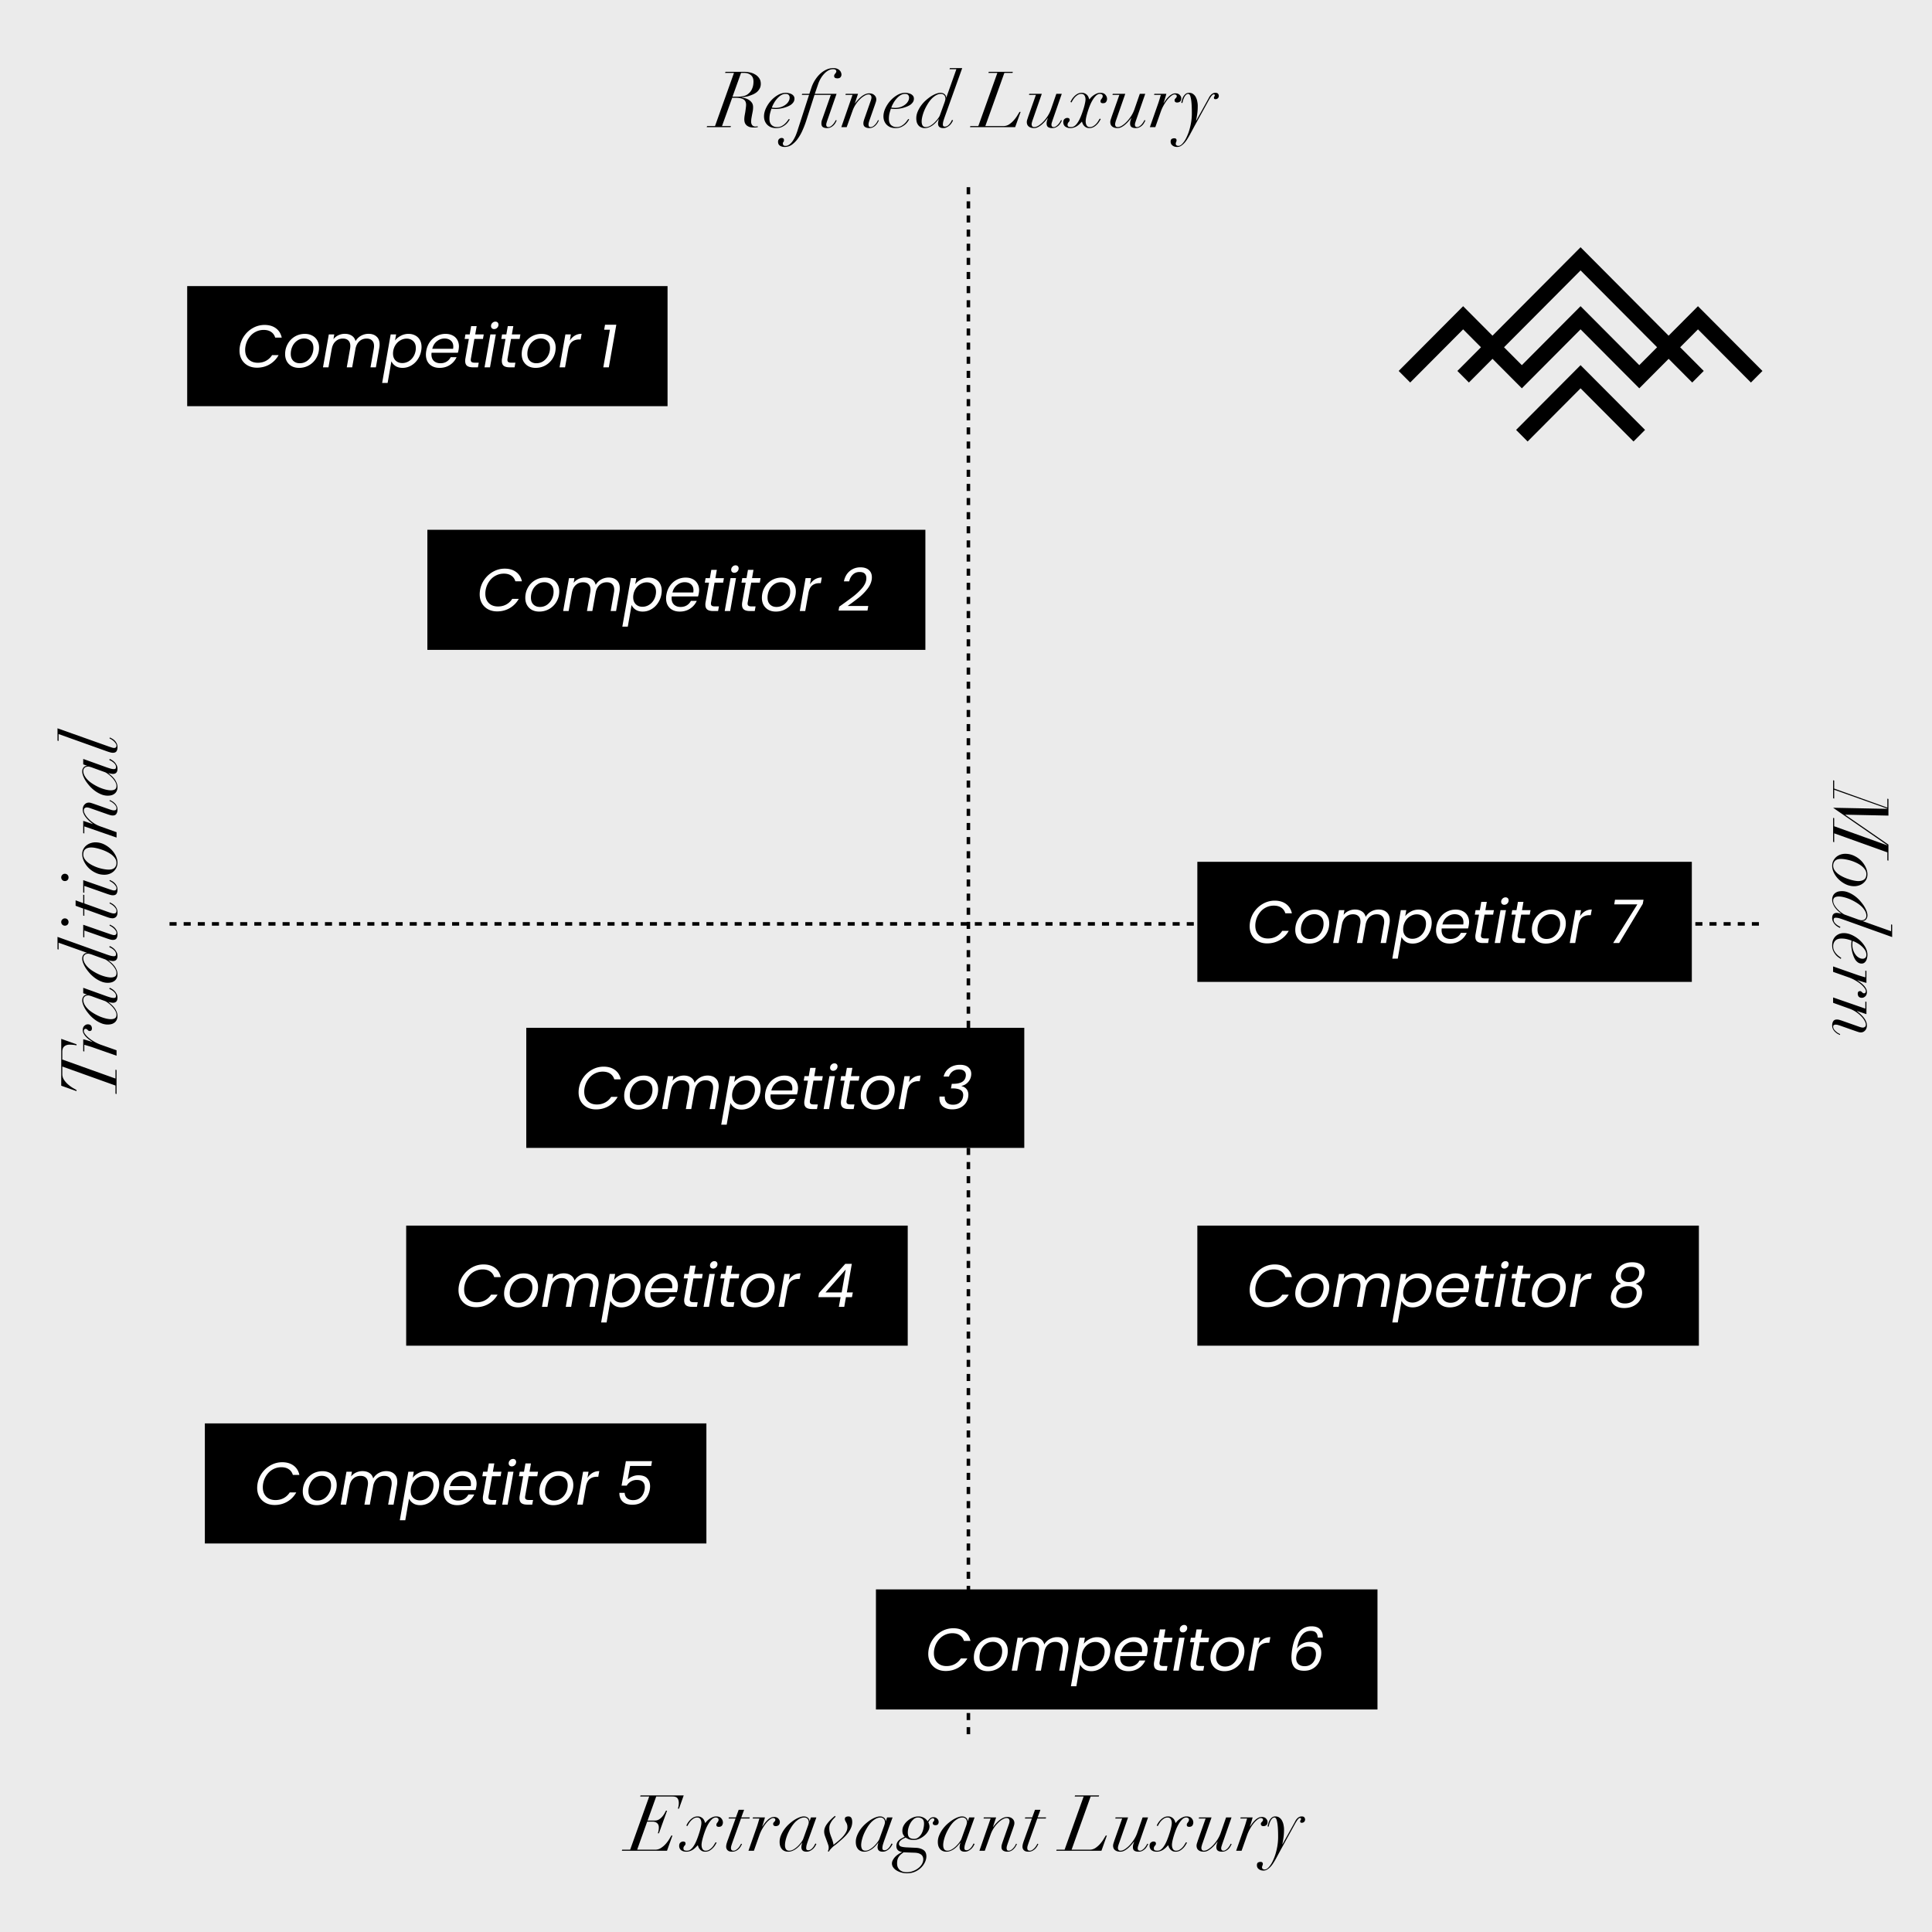
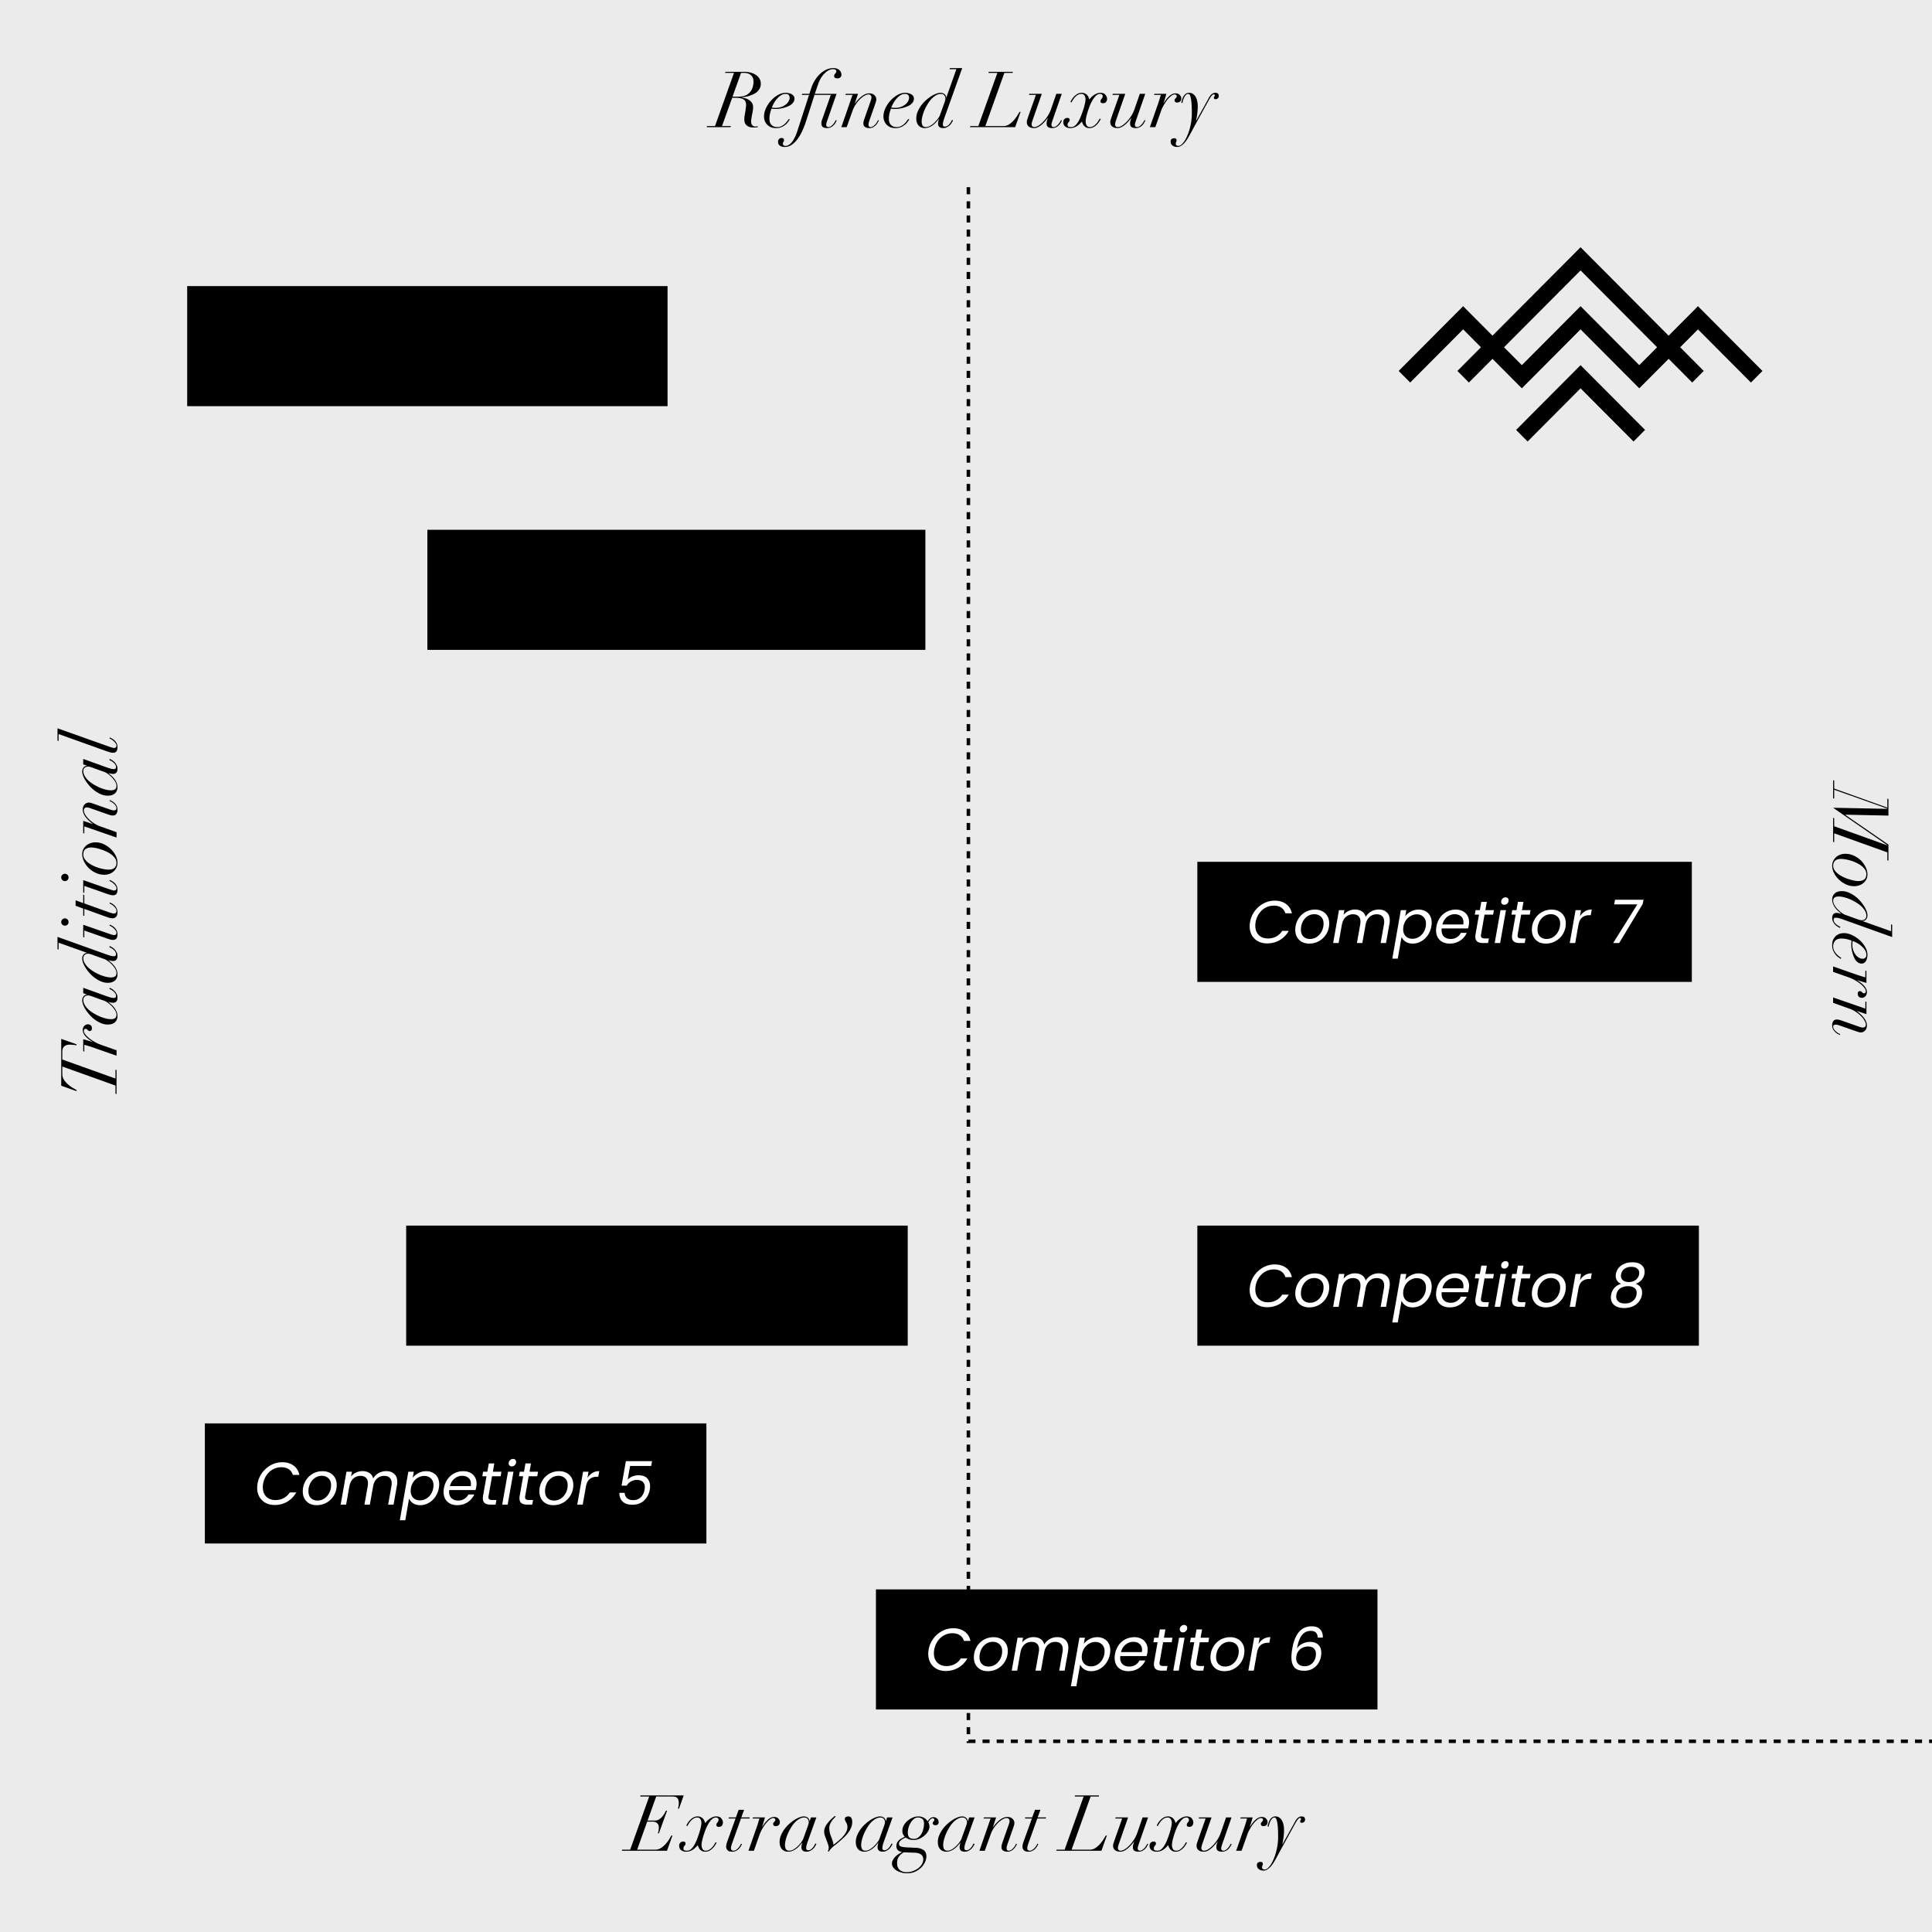
<svg xmlns="http://www.w3.org/2000/svg" width="547" height="547" fill="none">
  <path fill="#EBEBEB" d="M0 0h547v547H0z" />
-   <path stroke="#000" stroke-dasharray="2 2" d="M274.181 53v440M48 261.58h451" />
+   <path stroke="#000" stroke-dasharray="2 2" d="M274.181 53v440h451" />
  <path fill="#000" d="M519.308 231.646v2.288l15.048 5.412v-.044L519 228.698l15.356.308v-.066l-15.048-5.346v2.508l-.308-.088v-5.104l.308.088v2.266l15.048 5.39v-2.53l.308.088v4.708l-12.21-.264v.044l12.21 8.426v4.554l-.308-.088v-2.266l-15.048-5.39v2.508l-.308-.088v-6.798l.308.088zm1.914 11.54c-.748 0-1.305.176-1.672.528-.352.367-.528.829-.528 1.386 0 .455.132.88.396 1.276a4.47 4.47 0 0 0 1.034 1.078c.44.323.924.609 1.452.858.528.25 1.056.455 1.584.616.528.176 1.027.308 1.496.396.469.088.851.132 1.144.132.704 0 1.261-.154 1.672-.462.411-.293.616-.814.616-1.562a2.18 2.18 0 0 0-.374-1.21 4.449 4.449 0 0 0-.99-1.056 7.727 7.727 0 0 0-1.364-.836 12.331 12.331 0 0 0-1.584-.638 12.75 12.75 0 0 0-1.562-.374 7.712 7.712 0 0 0-1.32-.132zm1.232-1.452c.88 0 1.701.184 2.464.55a7.071 7.071 0 0 1 2.002 1.386 6.9 6.9 0 0 1 1.32 1.892c.323.69.484 1.35.484 1.98 0 .572-.117 1.071-.352 1.496a3.308 3.308 0 0 1-.902 1.056c-.367.279-.77.484-1.21.616-.44.132-.865.198-1.276.198a5.51 5.51 0 0 1-2.42-.55 7.588 7.588 0 0 1-1.98-1.386 6.707 6.707 0 0 1-1.364-1.87c-.323-.674-.484-1.32-.484-1.936 0-.528.103-1.004.308-1.43.205-.41.477-.77.814-1.078.337-.293.726-.52 1.166-.682a4.253 4.253 0 0 1 1.43-.242zm3.102 18.402c.469.176.799.286.99.33.205.059.381.088.528.088.132 0 .271-.022.418-.066a.992.992 0 0 0 .44-.198c.132-.088.242-.212.33-.374.103-.161.154-.374.154-.638 0-.484-.139-.96-.418-1.43a5.727 5.727 0 0 0-1.056-1.298 9.43 9.43 0 0 0-1.518-1.1 13.624 13.624 0 0 0-1.716-.88 11.767 11.767 0 0 0-1.672-.55c-.543-.132-1.019-.198-1.43-.198-.469 0-.851.088-1.144.264-.293.191-.44.499-.44.924 0 .426.132.858.396 1.298.264.44.579.844.946 1.21.367.367.733.682 1.1.946.367.264.653.433.858.506l3.234 1.166zm-3.784.176a23.664 23.664 0 0 0-1.1-.352 3.943 3.943 0 0 0-.946-.132c-.381 0-.572.184-.572.55 0 .294.081.558.242.792.176.235.367.433.572.594.22.176.433.316.638.418.22.118.374.198.462.242l-.154.286a6.78 6.78 0 0 1-.616-.33 3.634 3.634 0 0 1-.726-.572 3.648 3.648 0 0 1-.572-.814 2.134 2.134 0 0 1-.264-1.078c0-.968.44-1.452 1.32-1.452.103 0 .279.022.528.066.264.044.499.103.704.176v-.044c-.249-.205-.528-.44-.836-.704a7.054 7.054 0 0 1-.836-.902 4.563 4.563 0 0 1-.616-1.078 3.215 3.215 0 0 1-.264-1.32c0-.308.059-.608.176-.902.103-.278.264-.528.484-.748a2.61 2.61 0 0 1 .88-.528c.352-.117.77-.176 1.254-.176.587 0 1.173.118 1.76.352a8.422 8.422 0 0 1 1.672.902 9.732 9.732 0 0 1 1.496 1.298c.455.499.851.998 1.188 1.496.337.514.601 1.012.792 1.496.191.499.286.939.286 1.32 0 .44-.125.814-.374 1.122a1.21 1.21 0 0 1-.99.462v.044l8.052 2.86v-1.936l.308.088v3.498l-13.948-4.994zm5.588 11.135c.293 0 .543-.088.748-.264.205-.176.308-.47.308-.88 0-.455-.132-.895-.396-1.32a5.071 5.071 0 0 0-.99-1.122 6.803 6.803 0 0 0-1.254-.88c-.44-.25-.851-.44-1.232-.572a6.533 6.533 0 0 0-.088 1.122c0 .528.081 1.026.242 1.496.161.469.374.88.638 1.232.264.366.572.652.924.858.352.22.719.33 1.1.33zm-6.204.044a5.548 5.548 0 0 0-.572-.396 4.475 4.475 0 0 1-.814-.726 5.31 5.31 0 0 1-.726-1.144c-.205-.44-.308-.976-.308-1.606 0-.631.103-1.166.308-1.606.205-.426.469-.778.792-1.056a3.437 3.437 0 0 1 1.056-.594 3.997 3.997 0 0 1 1.144-.176c.733 0 1.489.176 2.266.528a8.789 8.789 0 0 1 2.156 1.408 8 8 0 0 1 1.628 1.98c.425.733.638 1.481.638 2.244 0 .293-.037.586-.11.88a2.69 2.69 0 0 1-.286.792 1.751 1.751 0 0 1-.506.572c-.205.146-.455.22-.748.22-.396 0-.748-.11-1.056-.33a2.95 2.95 0 0 1-.77-.814 6.177 6.177 0 0 1-.528-1.122 9.489 9.489 0 0 1-.352-1.166 20.347 20.347 0 0 1-.176-1.056 8.144 8.144 0 0 1-.044-.682c0-.25.007-.492.022-.726.015-.235.037-.44.066-.616a16.676 16.676 0 0 0-1.408-.418 6.564 6.564 0 0 0-1.452-.154c-.792 0-1.386.205-1.782.616-.381.41-.572.931-.572 1.562 0 .469.088.88.264 1.232.191.366.411.682.66.946.249.278.499.506.748.682.264.19.469.344.616.462l-.154.264zm4.62 4.505c.381.132.77.256 1.166.374l1.188.352v-1.914l.308.088v3.388a19.025 19.025 0 0 1-1.166-.33 18.763 18.763 0 0 1-1.364-.44l-.044.044c.22.146.484.33.792.55.308.22.601.469.88.748.293.278.535.586.726.924.205.337.308.696.308 1.078 0 .542-.154.953-.462 1.232-.308.293-.638.432-.99.418-.235 0-.433-.044-.594-.132a.9.9 0 0 1-.352-.308 1.194 1.194 0 0 1-.154-.374 1.75 1.75 0 0 1-.044-.374c0-.206.051-.374.154-.506.103-.132.257-.198.462-.198.161 0 .279.029.352.088.088.073.169.146.242.22.073.073.154.139.242.198.088.073.205.11.352.11a.419.419 0 0 0 .352-.176.714.714 0 0 0 .132-.44c0-.279-.147-.602-.44-.968a6.446 6.446 0 0 0-1.1-1.1c-.44-.352-.946-.69-1.518-1.012a11.129 11.129 0 0 0-1.716-.792L519 275.16v-1.54l6.776 2.376zm2.354 9.575v-2.002l.308.088v3.476l-2.706-.902v.044c1.892 1.422 2.838 2.764 2.838 4.026 0 .616-.169 1.1-.506 1.452-.323.366-.726.55-1.21.55-.249 0-.499-.044-.748-.132a31.668 31.668 0 0 1-.858-.286l-4.07-1.43a14.438 14.438 0 0 0-.748-.242 2.328 2.328 0 0 0-.704-.11 1.06 1.06 0 0 0-.484.11c-.147.073-.22.227-.22.462 0 .264.073.506.22.726.147.22.323.418.528.594.205.19.418.352.638.484.235.132.433.234.594.308l-.11.242a32.322 32.322 0 0 1-.594-.308 3.672 3.672 0 0 1-.704-.528 2.628 2.628 0 0 1-.594-.77c-.176-.308-.264-.675-.264-1.1 0-.47.103-.866.308-1.188.205-.323.543-.484 1.012-.484.191 0 .389.022.594.066.205.058.425.124.66.198l5.258 1.848c.352.117.645.176.88.176a.904.904 0 0 0 .55-.198c.176-.118.264-.338.264-.66 0-.323-.125-.697-.374-1.122a5.78 5.78 0 0 0-.99-1.276 8.866 8.866 0 0 0-1.474-1.21 8.416 8.416 0 0 0-1.826-.902l-4.598-1.65v-1.518l9.13 3.168zM17.644 301.958v2.156c0 .601.169 1.151.506 1.65a6.34 6.34 0 0 0 1.188 1.32c.44.381.887.704 1.342.968.44.249.77.44.99.572v.308l-4.334-1.54v-13.266l4.334 1.54v.308a6.08 6.08 0 0 0-.968-.154 12.856 12.856 0 0 0-1.056-.044c-.557 0-1.027.154-1.408.462-.396.293-.594.814-.594 1.562v2.178l15.048 5.39v-2.508l.308.088v6.798l-.308-.088v-2.31l-15.048-5.39zm8.58-5.432c-.381-.132-.77-.257-1.166-.374a533.74 533.74 0 0 0-1.188-.352v1.914l-.308-.088v-3.388c.308.073.697.183 1.166.33.47.132.924.278 1.364.44l.044-.044a31.49 31.49 0 0 1-.792-.55 7.05 7.05 0 0 1-.88-.748 3.972 3.972 0 0 1-.726-.924 2.042 2.042 0 0 1-.308-1.078c0-.543.154-.954.462-1.232.308-.294.638-.433.99-.418.235 0 .433.044.594.132a.894.894 0 0 1 .352.308c.073.117.125.242.154.374.03.132.044.256.044.374a.8.8 0 0 1-.154.506c-.103.132-.257.198-.462.198-.161 0-.279-.03-.352-.088a3.896 3.896 0 0 1-.242-.22 1.506 1.506 0 0 0-.242-.198.529.529 0 0 0-.352-.11.416.416 0 0 0-.352.176.712.712 0 0 0-.132.44c0 .278.147.601.44.968.279.366.645.733 1.1 1.1.44.352.946.689 1.518 1.012a11.32 11.32 0 0 0 1.716.792L33 297.362v1.54l-6.776-2.376zm.22-14.283c-.47-.176-.8-.286-.99-.33a1.958 1.958 0 0 0-.528-.088c-.132 0-.271.022-.418.066a.99.99 0 0 0-.44.198 1.026 1.026 0 0 0-.33.374c-.103.161-.154.374-.154.638 0 .484.14.96.418 1.43.264.454.616.887 1.056 1.298.44.396.946.762 1.518 1.1.557.337 1.13.63 1.716.88.572.234 1.13.418 1.672.55.543.132 1.02.198 1.43.198.47 0 .85-.088 1.144-.264.293-.191.44-.499.44-.924 0-.426-.132-.858-.396-1.298a6.24 6.24 0 0 0-.946-1.21 8.988 8.988 0 0 0-1.1-.946c-.367-.264-.653-.433-.858-.506l-3.234-1.166zm3.784-.176c.381.132.748.249 1.1.352.352.088.667.132.946.132.381 0 .572-.184.572-.55 0-.294-.08-.558-.242-.792a3.14 3.14 0 0 0-.572-.594 3.602 3.602 0 0 0-.638-.418c-.22-.118-.374-.198-.462-.242l.154-.286c.161.073.367.183.616.33.25.146.491.337.726.572.22.234.41.506.572.814.176.308.264.667.264 1.078 0 .968-.44 1.452-1.32 1.452-.103 0-.279-.022-.528-.066a4.14 4.14 0 0 1-.704-.176v.044c.25.205.528.44.836.704.293.264.572.564.836.902.25.322.455.682.616 1.078.176.396.264.836.264 1.32 0 .308-.059.608-.176.902a2.06 2.06 0 0 1-.484.748 2.61 2.61 0 0 1-.88.528c-.352.117-.77.176-1.254.176a4.721 4.721 0 0 1-1.76-.352 8.43 8.43 0 0 1-1.672-.902 9.732 9.732 0 0 1-1.496-1.298c-.455-.499-.85-.998-1.188-1.496a8.274 8.274 0 0 1-.792-1.496c-.19-.499-.286-.939-.286-1.32 0-.44.125-.814.374-1.122.25-.308.58-.462.99-.462v-.044l-1.078-.374v-1.54l6.666 2.398zm-3.784-11.641c-.47-.176-.8-.286-.99-.33a1.999 1.999 0 0 0-.528-.088c-.132 0-.271.022-.418.066-.161.03-.308.096-.44.198a1.034 1.034 0 0 0-.33.374c-.103.162-.154.374-.154.638 0 .484.14.961.418 1.43.264.455.616.888 1.056 1.298.44.396.946.763 1.518 1.1.557.338 1.13.631 1.716.88.572.235 1.13.418 1.672.55.543.132 1.02.198 1.43.198.47 0 .85-.088 1.144-.264.293-.19.44-.498.44-.924 0-.425-.132-.858-.396-1.298a6.27 6.27 0 0 0-.946-1.21 9.077 9.077 0 0 0-1.1-.946c-.367-.264-.653-.432-.858-.506l-3.234-1.166zm3.784-.176c.381.132.748.25 1.1.352.352.088.667.132.946.132.381 0 .572-.183.572-.55 0-.293-.08-.557-.242-.792a3.201 3.201 0 0 0-.572-.594 3.659 3.659 0 0 0-.638-.418 25.29 25.29 0 0 0-.462-.242l.154-.286c.161.074.367.184.616.33.25.147.491.338.726.572.22.235.41.506.572.814.176.308.264.668.264 1.078 0 .968-.44 1.452-1.32 1.452-.103 0-.279-.022-.528-.066a4.047 4.047 0 0 1-.704-.176v.044c.25.206.528.44.836.704a7.1 7.1 0 0 1 .836.902c.25.323.455.682.616 1.078.176.396.264.836.264 1.32 0 .308-.059.609-.176.902a2.051 2.051 0 0 1-.484.748 2.61 2.61 0 0 1-.88.528c-.352.118-.77.176-1.254.176a4.702 4.702 0 0 1-1.76-.352 8.328 8.328 0 0 1-1.672-.902 9.678 9.678 0 0 1-1.496-1.298 13.15 13.15 0 0 1-1.188-1.496 8.241 8.241 0 0 1-.792-1.496c-.19-.498-.286-.938-.286-1.32 0-.44.125-.814.374-1.122.25-.308.58-.462.99-.462v-.044l-8.052-2.86v1.936l-.308-.088v-3.498l13.948 4.994zm-11.858-8.164a1.018 1.018 0 0 1-1.034-1.034.95.95 0 0 1 .308-.726.949.949 0 0 1 .726-.308c.293 0 .543.103.748.308.19.191.286.433.286.726s-.095.543-.286.748a1.058 1.058 0 0 1-.748.286zm5.5 1.364v1.958l-.308-.088v-3.498l7.458 2.596c.22.073.447.147.682.22.22.073.433.11.638.11.176 0 .33-.051.462-.154.117-.103.176-.257.176-.462 0-.235-.08-.462-.242-.682a3.823 3.823 0 0 0-.55-.638 5.294 5.294 0 0 0-1.188-.77l.11-.264c.117.059.3.154.55.286.235.117.477.286.726.506.235.22.44.491.616.814.176.323.264.704.264 1.144 0 .484-.095.873-.286 1.166-.205.279-.543.418-1.012.418-.25 0-.52-.044-.814-.132a14.464 14.464 0 0 1-.836-.264l-6.446-2.266zm-2.464-7.003v-1.54l2.156.792v-2.398l.308.088v2.398l6.996 2.508c.22.073.447.147.682.22.235.073.47.11.704.11.22 0 .396-.051.528-.154.132-.117.198-.301.198-.55 0-.264-.08-.513-.242-.748a3.823 3.823 0 0 0-.55-.638 5.294 5.294 0 0 0-1.188-.77l.11-.264c.117.059.3.154.55.286.235.132.477.308.726.528.235.22.44.499.616.836.176.323.264.711.264 1.166 0 .557-.132.975-.396 1.254a1.352 1.352 0 0 1-.99.418c-.293 0-.623-.051-.99-.154a16.802 16.802 0 0 1-1.034-.352l-5.984-2.156v1.98l-.308-.088v-1.98l-2.156-.792zm-3.036-6.994a1.018 1.018 0 0 1-1.034-1.034.95.95 0 0 1 .308-.726.949.949 0 0 1 .726-.308c.293 0 .543.103.748.308.19.191.286.433.286.726s-.095.543-.286.748a1.058 1.058 0 0 1-.748.286zm5.5 1.364v1.958l-.308-.088v-3.498l7.458 2.596c.22.073.447.147.682.22.22.073.433.11.638.11.176 0 .33-.051.462-.154.117-.103.176-.257.176-.462 0-.235-.08-.462-.242-.682a3.823 3.823 0 0 0-.55-.638 5.294 5.294 0 0 0-1.188-.77l.11-.264c.117.059.3.154.55.286.235.117.477.286.726.506.235.22.44.491.616.814.176.323.264.704.264 1.144 0 .484-.095.873-.286 1.166-.205.279-.543.418-1.012.418-.25 0-.52-.044-.814-.132a14.464 14.464 0 0 1-.836-.264l-6.446-2.266zm6.908-4.605c.748 0 1.305-.176 1.672-.528.352-.367.528-.829.528-1.386 0-.455-.132-.88-.396-1.276a4.483 4.483 0 0 0-1.034-1.078 8.758 8.758 0 0 0-1.452-.858 11.753 11.753 0 0 0-1.584-.616 11.392 11.392 0 0 0-1.496-.396 6.491 6.491 0 0 0-1.144-.132c-.704 0-1.261.154-1.672.462-.41.293-.616.814-.616 1.562 0 .425.125.829.374 1.21.25.381.58.733.99 1.056.396.308.85.587 1.364.836.513.249 1.041.462 1.584.638a12.75 12.75 0 0 0 1.562.374c.499.088.939.132 1.32.132zm-1.232 1.452c-.88 0-1.701-.183-2.464-.55a7.071 7.071 0 0 1-2.002-1.386 6.888 6.888 0 0 1-1.32-1.892c-.323-.689-.484-1.349-.484-1.98 0-.572.117-1.071.352-1.496a3.33 3.33 0 0 1 .902-1.056c.367-.279.77-.484 1.21-.616.44-.132.865-.198 1.276-.198.85 0 1.657.183 2.42.55a7.636 7.636 0 0 1 1.98 1.386 6.728 6.728 0 0 1 1.364 1.87c.323.675.484 1.32.484 1.936a3.25 3.25 0 0 1-.308 1.43c-.205.411-.477.77-.814 1.078a3.7 3.7 0 0 1-1.166.682 4.253 4.253 0 0 1-1.43.242zM23.87 233.97v2.002l-.308-.088v-3.476l2.706.902v-.044c-1.892-1.422-2.838-2.764-2.838-4.026 0-.616.169-1.1.506-1.452.323-.366.726-.55 1.21-.55.25 0 .499.044.748.132.235.074.52.169.858.286l4.07 1.43c.25.088.499.169.748.242.235.074.47.11.704.11.176 0 .337-.036.484-.11.147-.073.22-.227.22-.462 0-.264-.073-.506-.22-.726a2.897 2.897 0 0 0-.528-.594 3.889 3.889 0 0 0-.638-.484 8.344 8.344 0 0 0-.594-.308l.11-.242c.147.074.345.176.594.308.235.132.47.308.704.528.235.206.433.462.594.77.176.308.264.675.264 1.1 0 .47-.103.866-.308 1.188-.205.323-.543.484-1.012.484-.19 0-.389-.022-.594-.066a22.985 22.985 0 0 1-.66-.198l-5.258-1.848c-.352-.117-.645-.176-.88-.176a.905.905 0 0 0-.55.198c-.176.118-.264.338-.264.66 0 .323.125.697.374 1.122.235.426.565.851.99 1.276.41.426.902.829 1.474 1.21a8.423 8.423 0 0 0 1.826.902L33 235.62v1.518l-9.13-3.168zm2.574-16.524c-.47-.176-.8-.286-.99-.33a1.958 1.958 0 0 0-.528-.088c-.132 0-.271.022-.418.066a.99.99 0 0 0-.44.198 1.034 1.034 0 0 0-.33.374c-.103.161-.154.374-.154.638 0 .484.14.961.418 1.43.264.455.616.887 1.056 1.298.44.396.946.763 1.518 1.1.557.337 1.13.631 1.716.88.572.235 1.13.418 1.672.55.543.132 1.02.198 1.43.198.47 0 .85-.088 1.144-.264.293-.191.44-.499.44-.924 0-.425-.132-.858-.396-1.298a6.27 6.27 0 0 0-.946-1.21 8.988 8.988 0 0 0-1.1-.946c-.367-.264-.653-.433-.858-.506l-3.234-1.166zm3.784-.176c.381.132.748.249 1.1.352.352.088.667.132.946.132.381 0 .572-.183.572-.55 0-.293-.08-.557-.242-.792a3.14 3.14 0 0 0-.572-.594 3.659 3.659 0 0 0-.638-.418 25.29 25.29 0 0 0-.462-.242l.154-.286c.161.073.367.183.616.33.25.147.491.337.726.572.22.235.41.506.572.814.176.308.264.667.264 1.078 0 .968-.44 1.452-1.32 1.452-.103 0-.279-.022-.528-.066a4.14 4.14 0 0 1-.704-.176v.044c.25.205.528.44.836.704a7.1 7.1 0 0 1 .836.902c.25.323.455.682.616 1.078.176.396.264.836.264 1.32 0 .308-.059.609-.176.902a2.051 2.051 0 0 1-.484.748 2.61 2.61 0 0 1-.88.528c-.352.117-.77.176-1.254.176a4.702 4.702 0 0 1-1.76-.352 8.379 8.379 0 0 1-1.672-.902 9.678 9.678 0 0 1-1.496-1.298c-.455-.499-.85-.997-1.188-1.496a8.241 8.241 0 0 1-.792-1.496c-.19-.499-.286-.939-.286-1.32 0-.44.125-.814.374-1.122.25-.308.58-.462.99-.462v-.044l-1.078-.374v-1.54l6.666 2.398zM16.28 206.201l14.74 5.236c.22.074.447.147.682.22.22.074.433.11.638.11.176 0 .33-.051.462-.154.117-.102.176-.256.176-.462 0-.234-.08-.462-.242-.682a3.863 3.863 0 0 0-.55-.638 5.294 5.294 0 0 0-1.188-.77l.11-.264c.117.059.3.154.55.286.235.118.477.286.726.506.235.22.44.492.616.814.176.323.264.704.264 1.144 0 .484-.095.873-.286 1.166-.205.279-.543.418-1.012.418-.25 0-.52-.044-.814-.132a14.464 14.464 0 0 1-.836-.264l-13.728-4.906v1.958l-.308-.088v-3.498zM207.39 27.376h1.474a7.11 7.11 0 0 0 1.562-.154c.455-.103.807-.235 1.056-.396.205-.132.418-.3.638-.506.22-.205.418-.455.594-.748a4.95 4.95 0 0 0 .44-1.056c.117-.41.176-.887.176-1.43 0-.821-.249-1.43-.748-1.826-.499-.41-1.115-.616-1.848-.616h-.924l-2.42 6.732zm.418-6.732h-2.53l.132-.308h5.346c.513 0 1.041.059 1.584.176a4.504 4.504 0 0 1 1.496.594c.455.264.829.616 1.122 1.056.293.425.44.953.44 1.584 0 .528-.117.99-.352 1.386a3.36 3.36 0 0 1-.858 1.012 5.337 5.337 0 0 1-1.166.66 12.53 12.53 0 0 1-1.232.44 9.38 9.38 0 0 1-1.078.22c-.323.044-.55.073-.682.088l-.044.066c.235.03.535.088.902.176s.719.235 1.056.44c.352.205.653.477.902.814.249.337.374.77.374 1.298 0 .367-.029.726-.088 1.078a25.8 25.8 0 0 1-.198 1.012c-.059.323-.117.653-.176.99-.059.337-.088.69-.088 1.056 0 .41.11.74.33.99.22.235.499.352.836.352.117 0 .235-.007.352-.022.132-.03.227-.059.286-.088l.088.286c-.073.015-.22.037-.44.066a5.178 5.178 0 0 1-1.738-.066 2.703 2.703 0 0 1-.858-.396 2.065 2.065 0 0 1-.594-.726c-.132-.308-.198-.682-.198-1.122 0-.22.022-.506.066-.858.059-.352.125-.726.198-1.122.059-.381.11-.763.154-1.144.059-.381.088-.711.088-.99 0-.264-.044-.513-.132-.748a1.261 1.261 0 0 0-.44-.638c-.22-.176-.528-.315-.924-.418-.396-.103-.909-.154-1.54-.154h-.902l-2.882 8.008h2.53l-.11.308h-6.754l.11-.308h2.244l5.368-15.048zm15.762 6.996a1.11 1.11 0 0 0-.264-.748c-.176-.205-.47-.308-.88-.308-.455 0-.895.132-1.32.396a5.071 5.071 0 0 0-1.122.99c-.338.381-.631.8-.88 1.254-.25.44-.44.85-.572 1.232.337.059.711.088 1.122.088.528 0 1.026-.08 1.496-.242a4.44 4.44 0 0 0 1.232-.638c.366-.264.652-.572.858-.924.22-.352.33-.719.33-1.1zm.044 6.204c-.088.103-.22.293-.396.572a4.466 4.466 0 0 1-.726.814 5.31 5.31 0 0 1-1.144.726c-.44.205-.976.308-1.606.308-.631 0-1.166-.103-1.606-.308a3.21 3.21 0 0 1-1.056-.792 3.43 3.43 0 0 1-.594-1.056 3.998 3.998 0 0 1-.176-1.144c0-.733.176-1.489.528-2.266a8.794 8.794 0 0 1 1.408-2.156 8.007 8.007 0 0 1 1.98-1.628c.733-.425 1.481-.638 2.244-.638.293 0 .586.037.88.11.293.059.557.154.792.286.234.132.425.3.572.506.146.205.22.455.22.748 0 .396-.11.748-.33 1.056a2.95 2.95 0 0 1-.814.77 6.137 6.137 0 0 1-1.122.528 9.541 9.541 0 0 1-1.166.352c-.382.073-.734.132-1.056.176-.308.03-.536.044-.682.044-.25 0-.492-.007-.726-.022a6.125 6.125 0 0 1-.616-.066c-.162.47-.301.939-.418 1.408a6.56 6.56 0 0 0-.154 1.452c0 .792.205 1.386.616 1.782.41.381.931.572 1.562.572.469 0 .88-.088 1.232-.264.366-.19.682-.41.946-.66.278-.25.506-.499.682-.748.19-.264.344-.47.462-.616l.264.154zm10.643.176a30.8 30.8 0 0 0-.22.682c-.074.22-.11.433-.11.638 0 .176.051.33.154.462.102.117.256.176.462.176.249 0 .484-.08.704-.242.234-.161.44-.345.616-.55a5.294 5.294 0 0 0 .77-1.188l.264.11c-.059.117-.154.3-.286.55a3.467 3.467 0 0 1-.506.726c-.22.235-.492.44-.814.616-.323.176-.704.264-1.144.264-.484 0-.873-.095-1.166-.286-.279-.205-.418-.543-.418-1.012 0-.205.014-.403.044-.594a5.05 5.05 0 0 1 .22-.682l2.398-6.82h-4.62l-2.42 7.546a26.051 26.051 0 0 1-.902 2.332 12.808 12.808 0 0 1-1.276 2.332 7.392 7.392 0 0 1-1.694 1.804 3.509 3.509 0 0 1-2.156.726c-.514 0-.954-.117-1.32-.352-.367-.235-.55-.609-.55-1.122 0-.337.102-.601.308-.792a1.03 1.03 0 0 1 .726-.286c.146 0 .293.044.44.132.132.088.198.25.198.484 0 .25-.052.425-.154.528a.535.535 0 0 0-.154.396c0 .205.051.374.154.506.102.132.308.198.616.198.366 0 .718-.125 1.056-.374.337-.235.652-.565.946-.99.293-.425.572-.931.836-1.518a18.36 18.36 0 0 0 .682-1.914l3.124-9.636h-2.046l.088-.308h2.046l.594-1.782a9.582 9.582 0 0 1 .968-2.046c.41-.66.88-1.247 1.408-1.76a6.903 6.903 0 0 1 1.782-1.232 4.834 4.834 0 0 1 2.068-.462c.41 0 .755.059 1.034.176.293.117.528.271.704.462.19.176.322.374.396.594.088.205.132.41.132.616 0 .264-.088.506-.264.726-.176.22-.47.33-.88.33-.279 0-.506-.051-.682-.154-.162-.103-.242-.264-.242-.484a.84.84 0 0 1 .088-.418c.073-.103.146-.198.22-.286.073-.103.139-.198.198-.286a.629.629 0 0 0 .11-.374.486.486 0 0 0-.22-.418c-.132-.117-.367-.176-.704-.176-.455 0-.895.117-1.32.352-.426.235-.822.55-1.188.946a7.15 7.15 0 0 0-1.012 1.364 8.93 8.93 0 0 0-.726 1.628l-.924 2.684h6.16l-2.596 7.458zm7.111-7.15h-2.002l.088-.308h3.476l-.902 2.706h.044c1.422-1.892 2.764-2.838 4.026-2.838.616 0 1.1.169 1.452.506.366.323.55.726.55 1.21 0 .25-.044.499-.132.748-.074.235-.169.52-.286.858l-1.43 4.07c-.088.25-.169.499-.242.748-.074.235-.11.47-.11.704 0 .176.036.337.11.484.073.147.227.22.462.22.264 0 .506-.073.726-.22.22-.147.418-.323.594-.528.19-.205.352-.418.484-.638.132-.235.234-.433.308-.594l.242.11c-.074.147-.176.345-.308.594-.132.235-.308.47-.528.704a2.639 2.639 0 0 1-.77.594c-.308.176-.675.264-1.1.264-.47 0-.866-.103-1.188-.308-.323-.205-.484-.543-.484-1.012 0-.19.022-.389.066-.594.058-.205.124-.425.198-.66l1.848-5.258c.117-.352.176-.645.176-.88a.905.905 0 0 0-.198-.55c-.118-.176-.338-.264-.66-.264-.323 0-.697.125-1.122.374a5.762 5.762 0 0 0-1.276.99c-.426.41-.829.902-1.21 1.474a8.423 8.423 0 0 0-.902 1.826L239.718 36H238.2l3.168-9.13zm16.018.77a1.11 1.11 0 0 0-.264-.748c-.176-.205-.469-.308-.88-.308-.455 0-.895.132-1.32.396a5.071 5.071 0 0 0-1.122.99c-.337.381-.631.8-.88 1.254-.249.44-.44.85-.572 1.232.337.059.711.088 1.122.088a4.57 4.57 0 0 0 1.496-.242 4.44 4.44 0 0 0 1.232-.638c.367-.264.653-.572.858-.924.22-.352.33-.719.33-1.1zm.044 6.204c-.088.103-.22.293-.396.572a4.466 4.466 0 0 1-.726.814 5.285 5.285 0 0 1-1.144.726c-.44.205-.975.308-1.606.308-.631 0-1.166-.103-1.606-.308a3.232 3.232 0 0 1-1.056-.792 3.43 3.43 0 0 1-.594-1.056 4.034 4.034 0 0 1-.176-1.144c0-.733.176-1.489.528-2.266a8.823 8.823 0 0 1 1.408-2.156 8.044 8.044 0 0 1 1.98-1.628c.733-.425 1.481-.638 2.244-.638.293 0 .587.037.88.11.293.059.557.154.792.286.235.132.425.3.572.506.147.205.22.455.22.748 0 .396-.11.748-.33 1.056-.205.293-.477.55-.814.77a6.075 6.075 0 0 1-1.122.528 9.541 9.541 0 0 1-1.166.352c-.381.073-.733.132-1.056.176a7.99 7.99 0 0 1-.682.044c-.249 0-.491-.007-.726-.022a6.125 6.125 0 0 1-.616-.066c-.161.47-.301.939-.418 1.408a6.56 6.56 0 0 0-.154 1.452c0 .792.205 1.386.616 1.782.411.381.931.572 1.562.572.469 0 .88-.088 1.232-.264.367-.19.682-.41.946-.66a4.49 4.49 0 0 0 .682-.748c.191-.264.345-.47.462-.616l.264.154zm9.829-4.4c.176-.47.286-.8.33-.99.059-.205.088-.381.088-.528 0-.132-.022-.271-.066-.418a.99.99 0 0 0-.198-.44 1.026 1.026 0 0 0-.374-.33c-.161-.103-.374-.154-.638-.154-.484 0-.96.14-1.43.418a5.727 5.727 0 0 0-1.298 1.056 9.43 9.43 0 0 0-1.1 1.518c-.337.557-.63 1.13-.88 1.716a11.78 11.78 0 0 0-.55 1.672c-.132.543-.198 1.02-.198 1.43 0 .47.088.85.264 1.144.191.293.499.44.924.44.426 0 .858-.132 1.298-.396a6.24 6.24 0 0 0 1.21-.946c.367-.367.682-.733.946-1.1.264-.367.433-.653.506-.858l1.166-3.234zm.176 3.784a23.78 23.78 0 0 0-.352 1.1 3.945 3.945 0 0 0-.132.946c0 .381.184.572.55.572.294 0 .558-.08.792-.242a3.14 3.14 0 0 0 .594-.572c.176-.22.316-.433.418-.638.118-.22.198-.374.242-.462l.286.154a6.78 6.78 0 0 1-.33.616c-.146.25-.337.491-.572.726-.234.22-.506.41-.814.572a2.134 2.134 0 0 1-1.078.264c-.968 0-1.452-.44-1.452-1.32 0-.103.022-.279.066-.528a4.14 4.14 0 0 1 .176-.704h-.044c-.205.25-.44.528-.704.836a7.033 7.033 0 0 1-.902.836c-.322.25-.682.455-1.078.616a3.215 3.215 0 0 1-1.32.264c-.308 0-.608-.059-.902-.176a2.06 2.06 0 0 1-.748-.484 2.606 2.606 0 0 1-.528-.88c-.117-.352-.176-.77-.176-1.254 0-.587.118-1.173.352-1.76a8.43 8.43 0 0 1 .902-1.672 9.732 9.732 0 0 1 1.298-1.496c.499-.455.998-.85 1.496-1.188a8.274 8.274 0 0 1 1.496-.792c.499-.19.939-.286 1.32-.286.44 0 .814.125 1.122.374.308.25.462.58.462.99h.044l2.86-8.052h-1.936l.088-.308h3.498l-4.994 13.948zm14.946-12.584h-2.53l.088-.308h6.82l-.088.308h-2.31l-5.39 15.048h5.148a2.9 2.9 0 0 0 1.606-.484 6.753 6.753 0 0 0 1.32-1.166 9.51 9.51 0 0 0 .99-1.342c.278-.455.484-.792.616-1.012h.308L287.419 36h-12.782l.088-.308h2.266l5.39-15.048zm9.039 5.918h3.542l-2.53 7.26a6.788 6.788 0 0 0-.264.836 2.45 2.45 0 0 0-.088.528c0 .205.052.389.154.55.118.161.308.242.572.242.396 0 .822-.147 1.276-.44.47-.308.924-.697 1.364-1.166.44-.47.844-.99 1.21-1.562a9.041 9.041 0 0 0 .858-1.738l1.562-4.51h1.54l-2.596 7.458c-.073.22-.146.447-.22.682-.073.22-.11.433-.11.638 0 .176.052.33.154.462.103.117.257.176.462.176.25 0 .484-.08.704-.242.235-.161.44-.345.616-.55.191-.22.352-.44.484-.66.132-.22.228-.396.286-.528l.264.11c-.058.117-.154.3-.286.55a3.43 3.43 0 0 1-.506.726c-.22.235-.491.44-.814.616-.322.176-.704.264-1.144.264-.484 0-.872-.095-1.166-.286-.278-.205-.418-.543-.418-1.012 0-.25.03-.484.088-.704.059-.235.147-.499.264-.792l-.044-.044c-.205.264-.454.565-.748.902-.278.323-.586.63-.924.924-.322.279-.674.52-1.056.726-.366.19-.748.286-1.144.286-.63 0-1.129-.147-1.496-.44-.366-.293-.55-.719-.55-1.276 0-.22.052-.477.154-.77.103-.308.191-.58.264-.814l2.156-6.094h-1.958l.088-.308zm11.65 2.31c.059-.132.169-.345.33-.638.176-.293.396-.58.66-.858.264-.293.58-.55.946-.77a2.51 2.51 0 0 1 1.276-.33c.382 0 .697.073.946.22.264.132.477.3.638.506.162.19.279.396.352.616.088.205.154.389.198.55.103-.132.25-.308.44-.528.206-.22.44-.425.704-.616.279-.205.587-.381.924-.528a2.62 2.62 0 0 1 1.056-.22c.66 0 1.137.183 1.43.55.308.352.462.748.462 1.188 0 .293-.088.572-.264.836-.176.25-.476.374-.902.374a.986.986 0 0 1-.484-.11c-.132-.088-.198-.235-.198-.44a.8.8 0 0 1 .088-.396c.074-.117.147-.22.22-.308.074-.103.14-.205.198-.308a.81.81 0 0 0 .11-.44c0-.235-.08-.396-.242-.484a.962.962 0 0 0-.528-.154c-.381 0-.748.161-1.1.484-.337.323-.66.733-.968 1.232a11.636 11.636 0 0 0-.814 1.65c-.234.601-.44 1.188-.616 1.76a19.77 19.77 0 0 0-.418 1.562c-.088.47-.132.814-.132 1.034 0 .499.096.902.286 1.21.191.308.484.462.88.462.367 0 .697-.088.99-.264.308-.19.58-.41.814-.66.235-.25.433-.513.594-.792.176-.279.316-.506.418-.682l.286.132c-.073.132-.198.345-.374.638a4.616 4.616 0 0 1-.66.858 4.427 4.427 0 0 1-.946.748 2.52 2.52 0 0 1-1.254.308c-.352 0-.652-.066-.902-.198a2.064 2.064 0 0 1-.616-.484 2.372 2.372 0 0 1-.374-.594 5.42 5.42 0 0 1-.198-.572c-.205.22-.418.44-.638.66-.22.22-.462.418-.726.594-.264.176-.55.315-.858.418a2.96 2.96 0 0 1-1.056.176c-.366 0-.674-.051-.924-.154a1.796 1.796 0 0 1-.616-.352 1.529 1.529 0 0 1-.352-.528 1.77 1.77 0 0 1-.11-.594c0-.44.118-.755.352-.946a1.2 1.2 0 0 1 .814-.308c.162 0 .308.044.44.132.132.088.198.235.198.44a.74.74 0 0 1-.088.374 1.71 1.71 0 0 1-.22.264 1.6 1.6 0 0 0-.198.308c-.058.103-.088.25-.088.44 0 .25.081.418.242.506.176.088.426.132.748.132.176 0 .367-.03.572-.088a2.03 2.03 0 0 0 .638-.396c.235-.205.47-.491.704-.858.25-.367.506-.858.77-1.474.132-.308.279-.69.44-1.144.162-.455.316-.917.462-1.386a14.7 14.7 0 0 0 .352-1.386c.103-.455.154-.829.154-1.122 0-.425-.095-.785-.286-1.078-.176-.308-.484-.462-.924-.462-.352 0-.682.095-.99.286-.293.19-.564.418-.814.682a5.075 5.075 0 0 0-.594.814 6.545 6.545 0 0 0-.352.638l-.308-.132zm11.983-2.31h3.542l-2.53 7.26a6.788 6.788 0 0 0-.264.836c-.059.235-.088.41-.088.528a1 1 0 0 0 .154.55c.117.161.308.242.572.242.396 0 .821-.147 1.276-.44a7.606 7.606 0 0 0 1.364-1.166c.44-.47.843-.99 1.21-1.562a9.041 9.041 0 0 0 .858-1.738l1.562-4.51h1.54l-2.596 7.458c-.073.22-.147.447-.22.682-.073.22-.11.433-.11.638 0 .176.051.33.154.462.103.117.257.176.462.176.249 0 .484-.08.704-.242.235-.161.44-.345.616-.55a5.294 5.294 0 0 0 .77-1.188l.264.11c-.059.117-.154.3-.286.55a3.43 3.43 0 0 1-.506.726c-.22.235-.491.44-.814.616-.323.176-.704.264-1.144.264-.484 0-.873-.095-1.166-.286-.279-.205-.418-.543-.418-1.012 0-.25.029-.484.088-.704.059-.235.147-.499.264-.792l-.044-.044a21.74 21.74 0 0 1-.748.902 9.22 9.22 0 0 1-.924.924c-.323.279-.675.52-1.056.726a2.45 2.45 0 0 1-1.144.286c-.631 0-1.129-.147-1.496-.44-.367-.293-.55-.719-.55-1.276 0-.22.051-.477.154-.77.103-.308.191-.58.264-.814l2.156-6.094h-1.958l.088-.308zm12.882 2.662c.132-.381.257-.77.374-1.166l.352-1.188h-1.914l.088-.308h3.388c-.073.308-.183.697-.33 1.166-.132.47-.278.924-.44 1.364l.044.044c.147-.22.33-.484.55-.792.22-.308.47-.601.748-.88.279-.293.587-.535.924-.726a2.042 2.042 0 0 1 1.078-.308c.543 0 .954.154 1.232.462.294.308.433.638.418.99 0 .235-.044.433-.132.594a.894.894 0 0 1-.308.352 1.184 1.184 0 0 1-.374.154c-.132.03-.256.044-.374.044a.8.8 0 0 1-.506-.154c-.132-.103-.198-.257-.198-.462 0-.161.03-.279.088-.352.074-.088.147-.169.22-.242.074-.073.14-.154.198-.242a.529.529 0 0 0 .11-.352.416.416 0 0 0-.176-.352.712.712 0 0 0-.44-.132c-.278 0-.601.147-.968.44a6.518 6.518 0 0 0-1.1 1.1c-.352.44-.689.946-1.012 1.518a11.32 11.32 0 0 0-.792 1.716L327.099 36h-1.54l2.376-6.776zm6.517-.132c.059-.235.132-.513.22-.836.088-.323.213-.63.374-.924a2.88 2.88 0 0 1 .638-.748c.264-.205.594-.308.99-.308.47 0 .858.125 1.166.374.323.235.572.535.748.902.191.367.323.763.396 1.188.088.425.132.821.132 1.188 0 .968-.058 1.804-.176 2.508a26.16 26.16 0 0 1-.308 1.738h.044l3.366-6.072.352-.66c.132-.22.279-.41.44-.572a1.9 1.9 0 0 1 .55-.418c.22-.117.47-.176.748-.176.352 0 .594.088.726.264.147.176.22.374.22.594a.923.923 0 0 1-.264.682c-.176.176-.41.264-.704.264-.278 0-.418-.132-.418-.396 0-.161.037-.279.11-.352a.448.448 0 0 0 .132-.33c0-.22-.102-.315-.308-.286-.176.015-.366.147-.572.396-.205.235-.469.638-.792 1.21l-4.004 7.26-1.276 2.376c-.249.47-.513.924-.792 1.364-.264.44-.55.829-.858 1.166-.308.337-.63.609-.968.814a2 2 0 0 1-1.056.308c-.557 0-1.004-.14-1.342-.418-.352-.264-.528-.63-.528-1.1 0-.381.11-.638.33-.77.22-.117.455-.176.704-.176a.75.75 0 0 1 .462.132.525.525 0 0 1 .176.418c0 .132-.007.227-.022.286a2.23 2.23 0 0 1-.088.198 1.314 1.314 0 0 0-.066.22 1.155 1.155 0 0 0-.044.352c0 .161.074.293.22.396.132.103.308.154.528.154.411 0 .836-.264 1.276-.792.455-.528.866-1.225 1.232-2.09.382-.85.69-1.826.924-2.926.25-1.115.374-2.251.374-3.41 0-1.144-.029-2.075-.088-2.794-.058-.719-.139-1.276-.242-1.672-.088-.41-.19-.682-.308-.814-.117-.147-.242-.22-.374-.22a.9.9 0 0 0-.682.308c-.19.19-.352.425-.484.704a6.092 6.092 0 0 0-.33.858 44.29 44.29 0 0 0-.176.726l-.308-.088zM183.808 508.644h-2.552l.088-.308h12.232l-1.342 3.74h-.308c.059-.161.117-.396.176-.704.059-.308.088-.601.088-.88 0-.543-.117-.983-.352-1.32-.235-.352-.704-.528-1.408-.528h-4.642l-2.442 6.798h2.068c.469 0 .88-.117 1.232-.352a4.23 4.23 0 0 0 .924-.836c.264-.323.477-.638.638-.946.161-.308.279-.528.352-.66h.308l-2.31 6.402h-.308c.073-.176.139-.418.198-.726s.088-.601.088-.88c0-.557-.161-.975-.484-1.254-.323-.293-.763-.44-1.32-.44h-1.496l-2.838 7.942h5.148a2.85 2.85 0 0 0 1.628-.506 6.44 6.44 0 0 0 1.342-1.166c.396-.455.726-.902.99-1.342.264-.44.455-.77.572-.99h.308l-1.54 4.312h-12.782l.088-.308h2.266l5.39-15.048zm10.507 8.228c.058-.132.168-.345.33-.638a5 5 0 0 1 .66-.858c.264-.293.579-.55.946-.77.381-.22.806-.33 1.276-.33.381 0 .696.073.946.22.264.132.476.301.638.506.161.191.278.396.352.616.088.205.154.389.198.55.102-.132.249-.308.44-.528.205-.22.44-.425.704-.616.278-.205.586-.381.924-.528.337-.147.689-.22 1.056-.22.66 0 1.136.183 1.43.55.308.352.462.748.462 1.188 0 .293-.088.572-.264.836-.176.249-.477.374-.902.374a.987.987 0 0 1-.484-.11c-.132-.088-.198-.235-.198-.44a.79.79 0 0 1 .088-.396 2.7 2.7 0 0 1 .22-.308c.073-.103.139-.205.198-.308a.818.818 0 0 0 .11-.44c0-.235-.081-.396-.242-.484a.965.965 0 0 0-.528-.154c-.382 0-.748.161-1.1.484-.338.323-.66.733-.968 1.232a11.426 11.426 0 0 0-.814 1.65c-.235.601-.44 1.188-.616 1.76a19.378 19.378 0 0 0-.418 1.562c-.088.469-.132.814-.132 1.034 0 .499.095.902.286 1.21.19.308.484.462.88.462.366 0 .696-.088.99-.264.308-.191.579-.411.814-.66.234-.249.432-.513.594-.792.176-.279.315-.506.418-.682l.286.132c-.074.132-.198.345-.374.638a4.684 4.684 0 0 1-1.606 1.606 2.528 2.528 0 0 1-1.254.308c-.352 0-.653-.066-.902-.198a2.035 2.035 0 0 1-.616-.484 2.355 2.355 0 0 1-.374-.594 5.444 5.444 0 0 1-.198-.572c-.206.22-.418.44-.638.66-.22.22-.462.418-.726.594-.264.176-.55.315-.858.418a2.96 2.96 0 0 1-1.056.176c-.367 0-.675-.051-.924-.154a1.773 1.773 0 0 1-.616-.352 1.496 1.496 0 0 1-.352-.528 1.744 1.744 0 0 1-.11-.594c0-.44.117-.755.352-.946a1.2 1.2 0 0 1 .814-.308c.161 0 .308.044.44.132.132.088.198.235.198.44a.75.75 0 0 1-.088.374 1.768 1.768 0 0 1-.22.264c-.074.088-.14.191-.198.308-.059.103-.088.249-.088.44 0 .249.08.418.242.506.176.088.425.132.748.132.176 0 .366-.029.572-.088.205-.073.418-.205.638-.396.234-.205.469-.491.704-.858.249-.367.506-.858.77-1.474.132-.308.278-.689.44-1.144.161-.455.315-.917.462-1.386.146-.484.264-.946.352-1.386.102-.455.154-.829.154-1.122 0-.425-.096-.785-.286-1.078-.176-.308-.484-.462-.924-.462-.352 0-.682.095-.99.286a4.446 4.446 0 0 0-.814.682 4.943 4.943 0 0 0-.594.814 6.17 6.17 0 0 0-.352.638l-.308-.132zm14.82-4.466h1.54l-.792 2.156h2.398l-.088.308h-2.398l-2.508 6.996c-.073.22-.147.447-.22.682a2.36 2.36 0 0 0-.11.704c0 .22.051.396.154.528.117.132.301.198.55.198a1.3 1.3 0 0 0 .748-.242c.235-.161.447-.345.638-.55a5.294 5.294 0 0 0 .77-1.188l.264.11c-.059.117-.154.301-.286.55a4.268 4.268 0 0 1-.528.726c-.22.235-.499.44-.836.616-.323.176-.711.264-1.166.264-.557 0-.975-.132-1.254-.396a1.353 1.353 0 0 1-.418-.99c0-.293.051-.623.154-.99.117-.381.235-.726.352-1.034l2.156-5.984h-1.98l.088-.308h1.98l.792-2.156zm5.146 4.818c.132-.381.257-.77.374-1.166l.352-1.188h-1.914l.088-.308h3.388c-.073.308-.183.697-.33 1.166-.132.469-.279.924-.44 1.364l.044.044c.147-.22.33-.484.55-.792.22-.308.469-.601.748-.88.279-.293.587-.535.924-.726a2.042 2.042 0 0 1 1.078-.308c.543 0 .953.154 1.232.462.293.308.433.638.418.99 0 .235-.044.433-.132.594a.891.891 0 0 1-.308.352 1.184 1.184 0 0 1-.374.154 1.75 1.75 0 0 1-.374.044.799.799 0 0 1-.506-.154c-.132-.103-.198-.257-.198-.462 0-.161.029-.279.088-.352.073-.088.147-.169.22-.242.073-.073.139-.154.198-.242a.533.533 0 0 0 .11-.352.419.419 0 0 0-.176-.352.712.712 0 0 0-.44-.132c-.279 0-.601.147-.968.44a6.482 6.482 0 0 0-1.1 1.1c-.352.44-.689.946-1.012 1.518a11.129 11.129 0 0 0-.792 1.716L213.445 524h-1.54l2.376-6.776zm14.283.22c.176-.469.286-.799.33-.99.059-.205.088-.381.088-.528 0-.132-.022-.271-.066-.418a.992.992 0 0 0-.198-.44 1.034 1.034 0 0 0-.374-.33c-.161-.103-.374-.154-.638-.154-.484 0-.961.139-1.43.418a5.705 5.705 0 0 0-1.298 1.056 9.37 9.37 0 0 0-1.1 1.518 13.493 13.493 0 0 0-.88 1.716 11.641 11.641 0 0 0-.55 1.672c-.132.543-.198 1.019-.198 1.43 0 .469.088.851.264 1.144.191.293.499.44.924.44.425 0 .858-.132 1.298-.396a6.26 6.26 0 0 0 1.21-.946c.367-.367.682-.733.946-1.1.264-.367.433-.653.506-.858l1.166-3.234zm.176 3.784c-.132.381-.249.748-.352 1.1a3.943 3.943 0 0 0-.132.946c0 .381.183.572.55.572.293 0 .557-.081.792-.242a3.15 3.15 0 0 0 .594-.572 3.67 3.67 0 0 0 .418-.638c.117-.22.198-.374.242-.462l.286.154a6.78 6.78 0 0 1-.33.616 3.67 3.67 0 0 1-.572.726c-.235.22-.506.411-.814.572a2.134 2.134 0 0 1-1.078.264c-.968 0-1.452-.44-1.452-1.32 0-.103.022-.279.066-.528.044-.264.103-.499.176-.704h-.044c-.205.249-.44.528-.704.836a7.122 7.122 0 0 1-.902.836 4.583 4.583 0 0 1-1.078.616 3.215 3.215 0 0 1-1.32.264c-.308 0-.609-.059-.902-.176a2.055 2.055 0 0 1-.748-.484 2.61 2.61 0 0 1-.528-.88c-.117-.352-.176-.77-.176-1.254 0-.587.117-1.173.352-1.76a8.37 8.37 0 0 1 .902-1.672 9.678 9.678 0 0 1 1.298-1.496 13.17 13.17 0 0 1 1.496-1.188 8.28 8.28 0 0 1 1.496-.792c.499-.191.939-.286 1.32-.286.44 0 .814.125 1.122.374.308.249.462.579.462.99h.044l.374-1.078h1.54l-2.398 6.666zm5.617 2.882c.176-.22.264-.55.264-.99 0-.249-.029-.462-.088-.638a12.15 12.15 0 0 0-.198-.594l-.462-1.276a22.064 22.064 0 0 1-.374-1.034 3.635 3.635 0 0 1-.154-1.012c0-.675.235-1.349.704-2.024.484-.689 1.108-1.364 1.87-2.024l.462-.396.198.22a8.687 8.687 0 0 1-.44.462c-.19.191-.388.425-.594.704-.19.279-.366.594-.528.946-.146.337-.22.704-.22 1.1 0 .557.066 1.071.198 1.54.147.469.323.961.528 1.474.132.352.235.675.308.968.088.279.14.543.154.792.323-.264.712-.579 1.166-.946.455-.367.888-.763 1.298-1.188a6.92 6.92 0 0 0 1.034-1.364c.294-.499.44-.997.44-1.496 0-.337-.036-.609-.11-.814a2.55 2.55 0 0 0-.264-.572 15.343 15.343 0 0 1-.242-.462 1.121 1.121 0 0 1-.11-.506c0-.249.096-.425.286-.528.206-.117.448-.176.726-.176.719 0 1.078.535 1.078 1.606 0 .484-.088.961-.264 1.43a6.44 6.44 0 0 1-.682 1.298 8.915 8.915 0 0 1-.968 1.188c-.352.367-.704.704-1.056 1.012l-1.122.968a10.01 10.01 0 0 1-.88.704 4.88 4.88 0 0 0-.682.572c-.234.235-.44.455-.616.66a4.115 4.115 0 0 0-.374.55l-.286-.154zm15.777-6.666c.176-.469.286-.799.33-.99.059-.205.088-.381.088-.528 0-.132-.022-.271-.066-.418a.992.992 0 0 0-.198-.44 1.026 1.026 0 0 0-.374-.33c-.161-.103-.374-.154-.638-.154-.484 0-.96.139-1.43.418a5.727 5.727 0 0 0-1.298 1.056 9.43 9.43 0 0 0-1.1 1.518c-.337.557-.63 1.129-.88 1.716a11.767 11.767 0 0 0-.55 1.672c-.132.543-.198 1.019-.198 1.43 0 .469.088.851.264 1.144.191.293.499.44.924.44.426 0 .858-.132 1.298-.396.44-.264.844-.579 1.21-.946.367-.367.682-.733.946-1.1.264-.367.433-.653.506-.858l1.166-3.234zm.176 3.784c-.132.381-.249.748-.352 1.1a3.943 3.943 0 0 0-.132.946c0 .381.184.572.55.572.294 0 .558-.081.792-.242a3.15 3.15 0 0 0 .594-.572c.176-.22.316-.433.418-.638.118-.22.198-.374.242-.462l.286.154a6.78 6.78 0 0 1-.33.616 3.634 3.634 0 0 1-.572.726c-.234.22-.506.411-.814.572a2.134 2.134 0 0 1-1.078.264c-.968 0-1.452-.44-1.452-1.32 0-.103.022-.279.066-.528.044-.264.103-.499.176-.704h-.044c-.205.249-.44.528-.704.836a7.054 7.054 0 0 1-.902.836 4.563 4.563 0 0 1-1.078.616 3.215 3.215 0 0 1-1.32.264c-.308 0-.608-.059-.902-.176a2.063 2.063 0 0 1-.748-.484 2.61 2.61 0 0 1-.528-.88c-.117-.352-.176-.77-.176-1.254 0-.587.118-1.173.352-1.76a8.422 8.422 0 0 1 .902-1.672 9.732 9.732 0 0 1 1.298-1.496 13.26 13.26 0 0 1 1.496-1.188 8.312 8.312 0 0 1 1.496-.792c.499-.191.939-.286 1.32-.286.44 0 .814.125 1.122.374.308.249.462.579.462.99h.044l.374-1.078h1.54l-2.398 6.666zm4.887 3.696a3.438 3.438 0 0 0-.902 1.078c-.206.411-.308.924-.308 1.54 0 .469.073.858.22 1.166.161.323.366.587.616.792.264.205.557.352.88.44.337.088.674.132 1.012.132.63 0 1.224-.11 1.782-.33a5.236 5.236 0 0 0 1.496-.814c.44-.337.784-.726 1.034-1.166.249-.44.374-.895.374-1.364 0-.235-.044-.462-.132-.682a1.46 1.46 0 0 0-.396-.572 2.532 2.532 0 0 0-.77-.418c-.323-.103-.719-.161-1.188-.176l-3.102-.11-.616.484zm1.826-6.138c0 .719.154 1.21.462 1.474.308.249.74.374 1.298.374.484 0 .902-.147 1.254-.44a3.59 3.59 0 0 0 .902-1.078c.234-.44.403-.909.506-1.408.117-.513.176-.983.176-1.408 0-.645-.169-1.093-.506-1.342-.323-.249-.726-.374-1.21-.374-.455 0-.858.154-1.21.462a4.052 4.052 0 0 0-.902 1.078c-.25.425-.44.88-.572 1.364a4.997 4.997 0 0 0-.198 1.298zm2.31 4.378c.865.044 1.569.249 2.112.616.557.367.836.975.836 1.826 0 .499-.125 1.027-.374 1.584a5.165 5.165 0 0 1-1.078 1.54 5.54 5.54 0 0 1-1.738 1.188c-.675.308-1.452.462-2.332.462a5.407 5.407 0 0 1-1.628-.242 4.9 4.9 0 0 1-1.342-.594 2.962 2.962 0 0 1-.924-.88 1.872 1.872 0 0 1-.066-2.024c.161-.308.359-.594.594-.858.234-.249.484-.469.748-.66.249-.176.462-.315.638-.418l.616-.33a50.74 50.74 0 0 1-.506-.154 2.246 2.246 0 0 1-.528-.264 1.294 1.294 0 0 1-.396-.484c-.118-.205-.176-.477-.176-.814 0-.455.117-.858.352-1.21.234-.367.63-.697 1.188-.99l.814-.44a3.752 3.752 0 0 1-.484-.704c-.118-.264-.176-.601-.176-1.012 0-.528.139-1.034.418-1.518a4.705 4.705 0 0 1 1.078-1.276 5.35 5.35 0 0 1 1.452-.902 3.99 3.99 0 0 1 1.54-.33c.381 0 .711.044.99.132.293.088.55.205.77.352.22.132.403.279.55.44.146.161.264.315.352.462.176-.264.388-.521.638-.77.249-.264.601-.396 1.056-.396.381 0 .711.132.99.396.293.264.44.587.44.968a1 1 0 0 1-.22.66c-.147.161-.389.242-.726.242a.892.892 0 0 1-.528-.154.48.48 0 0 1-.198-.396.6.6 0 0 1 .066-.308 1.03 1.03 0 0 1 .154-.198c.058-.059.11-.125.154-.198a.792.792 0 0 0 .066-.352.337.337 0 0 0-.11-.242.419.419 0 0 0-.308-.11c-.235 0-.47.11-.704.33-.22.22-.411.499-.572.836.088.117.161.293.22.528.073.22.11.425.11.616 0 .469-.14.931-.418 1.386a4.631 4.631 0 0 1-1.056 1.232c-.426.367-.895.66-1.408.88-.514.22-1.012.33-1.496.33-.675 0-1.196-.081-1.562-.242a11.144 11.144 0 0 1-.814-.44l-.462.22c-.47.22-.829.469-1.078.748-.235.264-.352.528-.352.792 0 .323.154.565.462.726.322.147.836.242 1.54.286l2.816.132zm14.026-5.72c.176-.469.286-.799.33-.99.058-.205.088-.381.088-.528 0-.132-.022-.271-.066-.418a1.015 1.015 0 0 0-.198-.44 1.034 1.034 0 0 0-.374-.33c-.162-.103-.374-.154-.638-.154-.484 0-.961.139-1.43.418a5.683 5.683 0 0 0-1.298 1.056 9.37 9.37 0 0 0-1.1 1.518 13.364 13.364 0 0 0-.88 1.716 11.641 11.641 0 0 0-.55 1.672c-.132.543-.198 1.019-.198 1.43 0 .469.088.851.264 1.144.19.293.498.44.924.44.425 0 .858-.132 1.298-.396a6.26 6.26 0 0 0 1.21-.946c.366-.367.682-.733.946-1.1.264-.367.432-.653.506-.858l1.166-3.234zm.176 3.784c-.132.381-.25.748-.352 1.1a3.943 3.943 0 0 0-.132.946c0 .381.183.572.55.572.293 0 .557-.081.792-.242a3.21 3.21 0 0 0 .594-.572 3.67 3.67 0 0 0 .418-.638c.117-.22.198-.374.242-.462l.286.154a7.327 7.327 0 0 1-.33.616 3.708 3.708 0 0 1-.572.726c-.235.22-.506.411-.814.572a2.137 2.137 0 0 1-1.078.264c-.968 0-1.452-.44-1.452-1.32 0-.103.022-.279.066-.528a4.04 4.04 0 0 1 .176-.704h-.044c-.206.249-.44.528-.704.836a7.122 7.122 0 0 1-.902.836 4.583 4.583 0 0 1-1.078.616 3.215 3.215 0 0 1-1.32.264c-.308 0-.609-.059-.902-.176a2.055 2.055 0 0 1-.748-.484 2.61 2.61 0 0 1-.528-.88c-.118-.352-.176-.77-.176-1.254 0-.587.117-1.173.352-1.76a8.32 8.32 0 0 1 .902-1.672 9.678 9.678 0 0 1 1.298-1.496c.498-.455.997-.851 1.496-1.188a8.28 8.28 0 0 1 1.496-.792c.498-.191.938-.286 1.32-.286.44 0 .814.125 1.122.374.308.249.462.579.462.99h.044l.374-1.078h1.54l-2.398 6.666zm6.932-6.358h-2.002l.088-.308h3.476l-.902 2.706h.044c1.423-1.892 2.765-2.838 4.026-2.838.616 0 1.1.169 1.452.506.367.323.55.726.55 1.21 0 .249-.044.499-.132.748-.073.235-.168.521-.286.858l-1.43 4.07a15.47 15.47 0 0 0-.242.748 2.36 2.36 0 0 0-.11.704c0 .176.037.337.11.484.074.147.228.22.462.22.264 0 .506-.073.726-.22.22-.147.418-.323.594-.528.191-.205.352-.418.484-.638.132-.235.235-.433.308-.594l.242.11a27.03 27.03 0 0 1-.308.594 3.672 3.672 0 0 1-.528.704 2.615 2.615 0 0 1-.77.594c-.308.176-.674.264-1.1.264-.469 0-.865-.103-1.188-.308-.322-.205-.484-.543-.484-1.012 0-.191.022-.389.066-.594.059-.205.125-.425.198-.66l1.848-5.258c.118-.352.176-.645.176-.88a.904.904 0 0 0-.198-.55c-.117-.176-.337-.264-.66-.264-.322 0-.696.125-1.122.374-.425.235-.85.565-1.276.99a8.966 8.966 0 0 0-1.21 1.474 8.508 8.508 0 0 0-.902 1.826l-1.65 4.598h-1.518l3.168-9.13zm12.565-2.464h1.54l-.792 2.156h2.398l-.088.308h-2.398l-2.508 6.996a30.8 30.8 0 0 0-.22.682c-.074.235-.11.469-.11.704 0 .22.051.396.154.528.117.132.3.198.55.198a1.3 1.3 0 0 0 .748-.242c.234-.161.447-.345.638-.55a5.294 5.294 0 0 0 .77-1.188l.264.11c-.059.117-.154.301-.286.55a4.268 4.268 0 0 1-.528.726c-.22.235-.499.44-.836.616-.323.176-.712.264-1.166.264-.558 0-.976-.132-1.254-.396a1.353 1.353 0 0 1-.418-.99c0-.293.051-.623.154-.99.117-.381.234-.726.352-1.034l2.156-5.984h-1.98l.088-.308h1.98l.792-2.156zm13.775-3.762h-2.53l.088-.308h6.82l-.088.308h-2.31l-5.39 15.048h5.148a2.9 2.9 0 0 0 1.606-.484 6.743 6.743 0 0 0 1.32-1.166c.396-.455.726-.902.99-1.342.278-.455.484-.792.616-1.012h.308l-1.54 4.312h-12.782l.088-.308h2.266l5.39-15.048zm9.039 5.918h3.542l-2.53 7.26a6.804 6.804 0 0 0-.264.836 2.393 2.393 0 0 0-.088.528 1 1 0 0 0 .154.55c.117.161.308.242.572.242.396 0 .821-.147 1.276-.44a7.618 7.618 0 0 0 1.364-1.166c.44-.469.843-.99 1.21-1.562a9.05 9.05 0 0 0 .858-1.738l1.562-4.51h1.54l-2.596 7.458c-.073.22-.147.447-.22.682-.073.22-.11.433-.11.638 0 .176.051.33.154.462.103.117.257.176.462.176.249 0 .484-.081.704-.242.235-.161.44-.345.616-.55a5.294 5.294 0 0 0 .77-1.188l.264.11c-.059.117-.154.301-.286.55a3.415 3.415 0 0 1-.506.726c-.22.235-.491.44-.814.616-.323.176-.704.264-1.144.264-.484 0-.873-.095-1.166-.286-.279-.205-.418-.543-.418-1.012 0-.249.029-.484.088-.704.059-.235.147-.499.264-.792l-.044-.044c-.205.264-.455.565-.748.902a9.158 9.158 0 0 1-.924.924 5.851 5.851 0 0 1-1.056.726 2.446 2.446 0 0 1-1.144.286c-.631 0-1.129-.147-1.496-.44-.367-.293-.55-.719-.55-1.276 0-.22.051-.477.154-.77.103-.308.191-.579.264-.814l2.156-6.094h-1.958l.088-.308zm11.65 2.31c.059-.132.169-.345.33-.638a5 5 0 0 1 .66-.858c.264-.293.58-.55.946-.77a2.51 2.51 0 0 1 1.276-.33c.382 0 .697.073.946.22.264.132.477.301.638.506.162.191.279.396.352.616.088.205.154.389.198.55.103-.132.25-.308.44-.528.206-.22.44-.425.704-.616.279-.205.587-.381.924-.528a2.62 2.62 0 0 1 1.056-.22c.66 0 1.137.183 1.43.55.308.352.462.748.462 1.188 0 .293-.088.572-.264.836-.176.249-.476.374-.902.374a.99.99 0 0 1-.484-.11c-.132-.088-.198-.235-.198-.44a.8.8 0 0 1 .088-.396c.074-.117.147-.22.22-.308.074-.103.14-.205.198-.308a.81.81 0 0 0 .11-.44c0-.235-.08-.396-.242-.484a.96.96 0 0 0-.528-.154c-.381 0-.748.161-1.1.484-.337.323-.66.733-.968 1.232a11.636 11.636 0 0 0-.814 1.65c-.234.601-.44 1.188-.616 1.76a19.804 19.804 0 0 0-.418 1.562c-.088.469-.132.814-.132 1.034 0 .499.096.902.286 1.21.191.308.484.462.88.462.367 0 .697-.088.99-.264a4.01 4.01 0 0 0 .814-.66c.235-.249.433-.513.594-.792.176-.279.316-.506.418-.682l.286.132c-.073.132-.198.345-.374.638a4.596 4.596 0 0 1-.66.858 4.418 4.418 0 0 1-.946.748 2.522 2.522 0 0 1-1.254.308c-.352 0-.652-.066-.902-.198a2.06 2.06 0 0 1-.616-.484 2.383 2.383 0 0 1-.374-.594 5.444 5.444 0 0 1-.198-.572c-.205.22-.418.44-.638.66-.22.22-.462.418-.726.594-.264.176-.55.315-.858.418a2.96 2.96 0 0 1-1.056.176c-.366 0-.674-.051-.924-.154a1.791 1.791 0 0 1-.616-.352 1.523 1.523 0 0 1-.352-.528 1.768 1.768 0 0 1-.11-.594c0-.44.118-.755.352-.946.235-.205.506-.308.814-.308.162 0 .308.044.44.132.132.088.198.235.198.44a.74.74 0 0 1-.088.374 1.71 1.71 0 0 1-.22.264 1.63 1.63 0 0 0-.198.308c-.058.103-.088.249-.088.44 0 .249.081.418.242.506.176.088.426.132.748.132.176 0 .367-.029.572-.088a2.03 2.03 0 0 0 .638-.396c.235-.205.47-.491.704-.858.25-.367.506-.858.77-1.474.132-.308.279-.689.44-1.144.162-.455.316-.917.462-1.386a14.7 14.7 0 0 0 .352-1.386c.103-.455.154-.829.154-1.122 0-.425-.095-.785-.286-1.078-.176-.308-.484-.462-.924-.462-.352 0-.682.095-.99.286a4.513 4.513 0 0 0-.814.682 5.062 5.062 0 0 0-.594.814 6.58 6.58 0 0 0-.352.638l-.308-.132zm11.983-2.31h3.542l-2.53 7.26a6.476 6.476 0 0 0-.264.836 2.393 2.393 0 0 0-.088.528 1 1 0 0 0 .154.55c.117.161.308.242.572.242.396 0 .821-.147 1.276-.44a7.618 7.618 0 0 0 1.364-1.166c.44-.469.843-.99 1.21-1.562a9.168 9.168 0 0 0 .858-1.738l1.562-4.51h1.54l-2.596 7.458a30.8 30.8 0 0 0-.22.682c-.074.22-.11.433-.11.638 0 .176.051.33.154.462.102.117.256.176.462.176.249 0 .484-.081.704-.242.234-.161.44-.345.616-.55a5.294 5.294 0 0 0 .77-1.188l.264.11c-.059.117-.154.301-.286.55a3.452 3.452 0 0 1-.506.726c-.22.235-.492.44-.814.616-.323.176-.704.264-1.144.264-.484 0-.873-.095-1.166-.286-.279-.205-.418-.543-.418-1.012 0-.249.029-.484.088-.704.058-.235.146-.499.264-.792l-.044-.044c-.206.264-.455.565-.748.902a9.158 9.158 0 0 1-.924.924 5.851 5.851 0 0 1-1.056.726 2.446 2.446 0 0 1-1.144.286c-.631 0-1.13-.147-1.496-.44-.367-.293-.55-.719-.55-1.276 0-.22.051-.477.154-.77.102-.308.19-.579.264-.814l2.156-6.094h-1.958l.088-.308zm12.882 2.662c.132-.381.257-.77.374-1.166l.352-1.188h-1.914l.088-.308h3.388c-.073.308-.183.697-.33 1.166-.132.469-.279.924-.44 1.364l.044.044c.147-.22.33-.484.55-.792.22-.308.469-.601.748-.88.279-.293.587-.535.924-.726a2.042 2.042 0 0 1 1.078-.308c.543 0 .953.154 1.232.462.293.308.433.638.418.99 0 .235-.044.433-.132.594a.891.891 0 0 1-.308.352 1.184 1.184 0 0 1-.374.154 1.75 1.75 0 0 1-.374.044.799.799 0 0 1-.506-.154c-.132-.103-.198-.257-.198-.462 0-.161.029-.279.088-.352.073-.088.147-.169.22-.242.073-.073.139-.154.198-.242a.533.533 0 0 0 .11-.352.419.419 0 0 0-.176-.352.712.712 0 0 0-.44-.132c-.279 0-.601.147-.968.44a6.482 6.482 0 0 0-1.1 1.1c-.352.44-.689.946-1.012 1.518a11.129 11.129 0 0 0-.792 1.716L351.525 524h-1.54l2.376-6.776zm6.517-.132c.059-.235.132-.513.22-.836.088-.323.213-.631.374-.924a2.88 2.88 0 0 1 .638-.748c.264-.205.594-.308.99-.308.469 0 .858.125 1.166.374.323.235.572.535.748.902.191.367.323.763.396 1.188.088.425.132.821.132 1.188 0 .968-.059 1.804-.176 2.508a26.83 26.83 0 0 1-.308 1.738h.044l3.366-6.072.352-.66c.132-.22.279-.411.44-.572.161-.176.345-.315.55-.418.22-.117.469-.176.748-.176.352 0 .594.088.726.264.147.176.22.374.22.594a.922.922 0 0 1-.264.682c-.176.176-.411.264-.704.264-.279 0-.418-.132-.418-.396 0-.161.037-.279.11-.352a.448.448 0 0 0 .132-.33c0-.22-.103-.315-.308-.286-.176.015-.367.147-.572.396-.205.235-.469.638-.792 1.21l-4.004 7.26-1.276 2.376a20.48 20.48 0 0 1-.792 1.364c-.264.44-.55.829-.858 1.166a4.471 4.471 0 0 1-.968.814 2.003 2.003 0 0 1-1.056.308c-.557 0-1.005-.139-1.342-.418-.352-.264-.528-.631-.528-1.1 0-.381.11-.638.33-.77.22-.117.455-.176.704-.176a.75.75 0 0 1 .462.132.529.529 0 0 1 .176.418c0 .132-.007.227-.022.286a2.748 2.748 0 0 1-.088.198 1.314 1.314 0 0 0-.066.22 1.153 1.153 0 0 0-.044.352c0 .161.073.293.22.396.132.103.308.154.528.154.411 0 .836-.264 1.276-.792.455-.528.865-1.225 1.232-2.09.381-.851.689-1.826.924-2.926.249-1.115.374-2.251.374-3.41 0-1.144-.029-2.075-.088-2.794-.059-.719-.139-1.276-.242-1.672-.088-.411-.191-.682-.308-.814-.117-.147-.242-.22-.374-.22a.901.901 0 0 0-.682.308 2.486 2.486 0 0 0-.484.704 6.12 6.12 0 0 0-.33.858 44.29 44.29 0 0 0-.176.726l-.308-.088z" />
  <g fill="#000" clip-path="url(#a)">
    <path d="m414.258 93.252 5.044 5.066-6.678 6.706 3.262 3.277 6.678-6.707 8.312 8.347L447.5 93.247l16.624 16.694 8.312-8.347 6.678 6.707 3.262-3.277-6.678-6.706 5.044-5.066 14.99 15.054 3.263-3.277-18.258-18.335-8.312 8.347L447.5 70l-24.936 25.041-8.312-8.347L396 105.024l3.262 3.277 14.99-15.054.006.005zM447.5 76.558l21.668 21.76-5.044 5.066L447.5 86.689l-16.624 16.695-5.044-5.066 21.668-21.76z" />
    <path d="m429.246 121.717 3.263 3.281 14.99-15.054 14.99 15.054 3.267-3.281-18.257-18.33-18.253 18.33z" />
  </g>
  <path fill="#000" d="M53 81h136v34H53z" />
-   <path fill="#fff" d="M67.918 98.067a7.276 7.276 0 0 1 1.326-3.111 7.45 7.45 0 0 1 2.516-2.176 6.665 6.665 0 0 1 3.128-.782c1.292 0 2.363.312 3.213.935.861.623 1.417 1.507 1.666 2.652h-1.853c-.204-.691-.584-1.224-1.139-1.598-.555-.385-1.264-.578-2.125-.578-.827 0-1.604.193-2.329.578-.714.374-1.32.918-1.819 1.632-.499.703-.833 1.519-1.003 2.448a5.445 5.445 0 0 0-.085 1.02c0 1.111.323 1.995.969 2.652.657.646 1.53.969 2.618.969.861 0 1.638-.187 2.329-.561a4.592 4.592 0 0 0 1.7-1.598h1.853c-.646 1.133-1.507 2.012-2.584 2.635-1.065.612-2.244.918-3.536.918-.963 0-1.819-.198-2.567-.595a4.435 4.435 0 0 1-1.751-1.7c-.42-.737-.629-1.581-.629-2.533 0-.397.034-.799.102-1.207zm16.753 6.086c-.782 0-1.474-.159-2.074-.476a3.533 3.533 0 0 1-1.377-1.36c-.329-.589-.493-1.269-.493-2.04 0-1.054.243-2.017.73-2.89a5.474 5.474 0 0 1 2.007-2.091c.861-.51 1.819-.765 2.873-.765.782 0 1.473.164 2.074.493.612.317 1.082.77 1.41 1.36.34.578.51 1.258.51 2.04a5.729 5.729 0 0 1-.747 2.89 5.593 5.593 0 0 1-2.04 2.074c-.861.51-1.82.765-2.873.765zm.187-1.309c.736 0 1.4-.198 1.989-.595a4.186 4.186 0 0 0 1.377-1.598 4.66 4.66 0 0 0 .51-2.142c0-.861-.25-1.519-.748-1.972-.499-.465-1.122-.697-1.87-.697-.737 0-1.394.204-1.972.612A3.948 3.948 0 0 0 82.8 98.05a4.972 4.972 0 0 0-.476 2.159c0 .839.238 1.49.714 1.955.476.453 1.082.68 1.819.68zm19.476-8.33c.952 0 1.711.26 2.278.782.578.51.867 1.258.867 2.244 0 .363-.028.686-.085.969l-.969 5.491h-1.53l.935-5.27c.045-.238.068-.493.068-.765 0-.691-.187-1.213-.561-1.564-.363-.363-.878-.544-1.547-.544-.771 0-1.434.238-1.989.714-.544.465-.918 1.139-1.122 2.023l-.97 5.406h-1.53l.936-5.27a4.56 4.56 0 0 0 .068-.782c0-.68-.187-1.196-.561-1.547-.363-.363-.879-.544-1.547-.544-.805 0-1.49.26-2.057.782-.567.51-.935 1.252-1.105 2.227v-.034L92.995 104h-1.547l1.649-9.316h1.547l-.238 1.343a3.842 3.842 0 0 1 1.428-1.122 4.222 4.222 0 0 1 1.785-.391c.782 0 1.44.176 1.972.527.544.351.901.867 1.071 1.547a4.056 4.056 0 0 1 1.564-1.53 4.36 4.36 0 0 1 2.108-.544zm7.519 1.887c.408-.533.946-.975 1.615-1.326a4.522 4.522 0 0 1 2.193-.544c.725 0 1.365.153 1.921.459a3.068 3.068 0 0 1 1.309 1.292c.306.555.459 1.213.459 1.972 0 .329-.034.68-.102 1.054a6.21 6.21 0 0 1-1.037 2.516 5.452 5.452 0 0 1-1.887 1.717 4.771 4.771 0 0 1-2.346.612c-.794 0-1.462-.176-2.006-.527-.533-.363-.918-.81-1.156-1.343l-1.071 6.137h-1.547l2.414-13.736h1.547l-.306 1.717zm5.814 2.907c.045-.238.068-.499.068-.782 0-.827-.244-1.473-.731-1.938-.488-.476-1.117-.714-1.887-.714a3.47 3.47 0 0 0-1.649.425 3.86 3.86 0 0 0-1.377 1.207 4.411 4.411 0 0 0-.748 1.819 4.131 4.131 0 0 0-.068.782c0 .827.243 1.485.731 1.972.498.476 1.127.714 1.887.714.578 0 1.127-.136 1.649-.408a3.948 3.948 0 0 0 1.36-1.207c.385-.533.64-1.156.765-1.87zm8.479-4.777c.782 0 1.456.153 2.023.459a2.993 2.993 0 0 1 1.309 1.258c.306.533.459 1.145.459 1.836 0 .238-.029.527-.085.867a6.05 6.05 0 0 1-.221.918h-7.446a5.469 5.469 0 0 0-.034.493c0 .782.232 1.394.697 1.836.476.431 1.093.646 1.853.646.668 0 1.252-.153 1.751-.459.51-.317.895-.737 1.156-1.258h1.666a5.185 5.185 0 0 1-1.887 2.193c-.839.555-1.814.833-2.924.833-1.168 0-2.108-.334-2.822-1.003-.703-.68-1.054-1.604-1.054-2.771 0-.329.034-.68.102-1.054.17-.963.515-1.808 1.037-2.533a5.377 5.377 0 0 1 4.42-2.261zm2.142 4.216a4.26 4.26 0 0 0 .051-.629c0-.725-.233-1.286-.697-1.683-.454-.397-1.049-.595-1.785-.595-.794 0-1.513.26-2.159.782-.646.51-1.083 1.218-1.309 2.125h5.899zm5.051 2.703c-.034.17-.051.317-.051.442 0 .283.085.487.255.612.181.125.47.187.867.187h1.139l-.238 1.309h-1.394c-.737 0-1.292-.142-1.666-.425-.363-.283-.544-.748-.544-1.394 0-.249.022-.493.068-.731l.969-5.491h-1.19l.221-1.275h1.207l.408-2.346h1.564l-.408 2.346h2.414l-.221 1.275h-2.431l-.969 5.491zm6.549-8.279a.887.887 0 0 1-.629-.238.886.886 0 0 1-.238-.629c0-.34.125-.629.374-.867.249-.25.538-.374.867-.374.261 0 .47.08.629.238.159.159.238.368.238.629 0 .34-.125.635-.374.884a1.216 1.216 0 0 1-.867.357zm.493 1.513L138.732 104h-1.547l1.649-9.316h1.547zm3.334 6.766c-.034.17-.051.317-.051.442 0 .283.085.487.255.612.181.125.47.187.867.187h1.139l-.238 1.309h-1.394c-.737 0-1.292-.142-1.666-.425-.363-.283-.544-.748-.544-1.394 0-.249.022-.493.068-.731l.969-5.491h-1.19l.221-1.275h1.207l.408-2.346h1.564l-.408 2.346h2.414l-.221 1.275h-2.431l-.969 5.491zm7.943 2.703c-.782 0-1.473-.159-2.074-.476a3.537 3.537 0 0 1-1.377-1.36c-.329-.589-.493-1.269-.493-2.04 0-1.054.244-2.017.731-2.89a5.47 5.47 0 0 1 2.006-2.091c.861-.51 1.819-.765 2.873-.765.782 0 1.473.164 2.074.493.612.317 1.082.77 1.411 1.36.34.578.51 1.258.51 2.04 0 1.054-.249 2.017-.748 2.89a5.6 5.6 0 0 1-2.04 2.074c-.861.51-1.819.765-2.873.765zm.187-1.309c.737 0 1.4-.198 1.989-.595a4.193 4.193 0 0 0 1.377-1.598 4.66 4.66 0 0 0 .51-2.142c0-.861-.249-1.519-.748-1.972-.499-.465-1.122-.697-1.87-.697-.737 0-1.394.204-1.972.612a3.945 3.945 0 0 0-1.343 1.598 4.976 4.976 0 0 0-.476 2.159c0 .839.238 1.49.714 1.955.476.453 1.082.68 1.819.68zm9.48-6.392a4.15 4.15 0 0 1 1.411-1.428c.567-.34 1.213-.51 1.938-.51l-.289 1.598h-.408c-.805 0-1.479.215-2.023.646-.533.43-.89 1.156-1.071 2.176l-.901 5.066h-1.547l1.649-9.316h1.547l-.306 1.768zm9.722-3.094.255-1.411h3.196L172.373 104h-1.564l1.87-10.642h-1.632z" />
  <path fill="#000" d="M121 150h141v34H121z" />
-   <path fill="#fff" d="M135.918 167.067a7.276 7.276 0 0 1 1.326-3.111 7.447 7.447 0 0 1 2.516-2.176 6.668 6.668 0 0 1 3.128-.782c1.292 0 2.363.312 3.213.935.861.623 1.417 1.507 1.666 2.652h-1.853c-.204-.691-.584-1.224-1.139-1.598-.555-.385-1.264-.578-2.125-.578-.827 0-1.604.193-2.329.578-.714.374-1.32.918-1.819 1.632-.499.703-.833 1.519-1.003 2.448a5.424 5.424 0 0 0-.085 1.02c0 1.111.323 1.995.969 2.652.657.646 1.53.969 2.618.969.861 0 1.638-.187 2.329-.561a4.594 4.594 0 0 0 1.7-1.598h1.853c-.646 1.133-1.507 2.012-2.584 2.635-1.065.612-2.244.918-3.536.918-.963 0-1.819-.198-2.567-.595a4.433 4.433 0 0 1-1.751-1.7c-.419-.737-.629-1.581-.629-2.533 0-.397.034-.799.102-1.207zm16.753 6.086c-.782 0-1.473-.159-2.074-.476a3.537 3.537 0 0 1-1.377-1.36c-.329-.589-.493-1.269-.493-2.04 0-1.054.244-2.017.731-2.89a5.47 5.47 0 0 1 2.006-2.091c.861-.51 1.819-.765 2.873-.765.782 0 1.473.164 2.074.493a3.337 3.337 0 0 1 1.411 1.36c.34.578.51 1.258.51 2.04 0 1.054-.249 2.017-.748 2.89a5.6 5.6 0 0 1-2.04 2.074c-.861.51-1.819.765-2.873.765zm.187-1.309c.737 0 1.4-.198 1.989-.595a4.193 4.193 0 0 0 1.377-1.598c.34-.669.51-1.383.51-2.142 0-.861-.249-1.519-.748-1.972-.499-.465-1.122-.697-1.87-.697-.737 0-1.394.204-1.972.612a3.945 3.945 0 0 0-1.343 1.598 4.976 4.976 0 0 0-.476 2.159c0 .839.238 1.49.714 1.955.476.453 1.082.68 1.819.68zm19.476-8.33c.952 0 1.711.261 2.278.782.578.51.867 1.258.867 2.244 0 .363-.028.686-.085.969l-.969 5.491h-1.53l.935-5.27c.045-.238.068-.493.068-.765 0-.691-.187-1.213-.561-1.564-.363-.363-.878-.544-1.547-.544-.771 0-1.434.238-1.989.714-.544.465-.918 1.139-1.122 2.023L167.71 173h-1.53l.935-5.27a4.59 4.59 0 0 0 .068-.782c0-.68-.187-1.196-.561-1.547-.363-.363-.878-.544-1.547-.544-.805 0-1.49.261-2.057.782-.567.51-.935 1.252-1.105 2.227v-.034l-.918 5.168h-1.547l1.649-9.316h1.547l-.238 1.343a3.843 3.843 0 0 1 1.428-1.122 4.22 4.22 0 0 1 1.785-.391c.782 0 1.439.176 1.972.527.544.351.901.867 1.071 1.547a4.06 4.06 0 0 1 1.564-1.53 4.356 4.356 0 0 1 2.108-.544zm7.519 1.887c.408-.533.946-.975 1.615-1.326a4.518 4.518 0 0 1 2.193-.544c.725 0 1.365.153 1.921.459a3.068 3.068 0 0 1 1.309 1.292c.306.555.459 1.213.459 1.972 0 .329-.034.68-.102 1.054a6.21 6.21 0 0 1-1.037 2.516 5.452 5.452 0 0 1-1.887 1.717 4.771 4.771 0 0 1-2.346.612c-.794 0-1.462-.176-2.006-.527-.533-.363-.918-.81-1.156-1.343l-1.071 6.137h-1.547l2.414-13.736h1.547l-.306 1.717zm5.814 2.907c.045-.238.068-.499.068-.782 0-.827-.244-1.473-.731-1.938-.488-.476-1.117-.714-1.887-.714a3.47 3.47 0 0 0-1.649.425 3.857 3.857 0 0 0-1.377 1.207 4.411 4.411 0 0 0-.748 1.819 4.133 4.133 0 0 0-.068.782c0 .827.243 1.485.731 1.972.498.476 1.127.714 1.887.714.578 0 1.127-.136 1.649-.408a3.948 3.948 0 0 0 1.36-1.207c.385-.533.64-1.156.765-1.87zm8.479-4.777c.782 0 1.456.153 2.023.459a2.995 2.995 0 0 1 1.309 1.258c.306.533.459 1.145.459 1.836 0 .238-.029.527-.085.867a6.033 6.033 0 0 1-.221.918h-7.446a5.469 5.469 0 0 0-.034.493c0 .782.232 1.394.697 1.836.476.431 1.093.646 1.853.646.668 0 1.252-.153 1.751-.459.51-.317.895-.737 1.156-1.258h1.666a5.185 5.185 0 0 1-1.887 2.193c-.839.555-1.814.833-2.924.833-1.168 0-2.108-.334-2.822-1.003-.703-.68-1.054-1.604-1.054-2.771 0-.329.034-.68.102-1.054.17-.963.515-1.808 1.037-2.533a5.29 5.29 0 0 1 1.921-1.666 5.373 5.373 0 0 1 2.499-.595zm2.142 4.216a4.26 4.26 0 0 0 .051-.629c0-.725-.233-1.286-.697-1.683-.454-.397-1.049-.595-1.785-.595-.794 0-1.513.261-2.159.782-.646.51-1.083 1.218-1.309 2.125h5.899zm5.051 2.703c-.034.17-.051.317-.051.442 0 .283.085.487.255.612.181.125.47.187.867.187h1.139l-.238 1.309h-1.394c-.737 0-1.292-.142-1.666-.425-.363-.283-.544-.748-.544-1.394 0-.249.022-.493.068-.731l.969-5.491h-1.19l.221-1.275h1.207l.408-2.346h1.564l-.408 2.346h2.414l-.221 1.275h-2.431l-.969 5.491zm6.549-8.279a.886.886 0 0 1-.629-.238.886.886 0 0 1-.238-.629c0-.34.125-.629.374-.867a1.19 1.19 0 0 1 .867-.374c.261 0 .47.079.629.238.159.159.238.368.238.629 0 .34-.125.635-.374.884a1.216 1.216 0 0 1-.867.357zm.493 1.513L206.732 173h-1.547l1.649-9.316h1.547zm3.334 6.766c-.034.17-.051.317-.051.442 0 .283.085.487.255.612.181.125.47.187.867.187h1.139l-.238 1.309h-1.394c-.737 0-1.292-.142-1.666-.425-.363-.283-.544-.748-.544-1.394 0-.249.022-.493.068-.731l.969-5.491h-1.19l.221-1.275h1.207l.408-2.346h1.564l-.408 2.346h2.414l-.221 1.275h-2.431l-.969 5.491zm7.943 2.703c-.782 0-1.473-.159-2.074-.476a3.537 3.537 0 0 1-1.377-1.36c-.329-.589-.493-1.269-.493-2.04 0-1.054.244-2.017.731-2.89a5.47 5.47 0 0 1 2.006-2.091c.861-.51 1.819-.765 2.873-.765.782 0 1.473.164 2.074.493a3.337 3.337 0 0 1 1.411 1.36c.34.578.51 1.258.51 2.04 0 1.054-.249 2.017-.748 2.89a5.6 5.6 0 0 1-2.04 2.074c-.861.51-1.819.765-2.873.765zm.187-1.309c.737 0 1.4-.198 1.989-.595a4.193 4.193 0 0 0 1.377-1.598c.34-.669.51-1.383.51-2.142 0-.861-.249-1.519-.748-1.972-.499-.465-1.122-.697-1.87-.697-.737 0-1.394.204-1.972.612a3.945 3.945 0 0 0-1.343 1.598 4.976 4.976 0 0 0-.476 2.159c0 .839.238 1.49.714 1.955.476.453 1.082.68 1.819.68zm9.48-6.392a4.15 4.15 0 0 1 1.411-1.428c.567-.34 1.213-.51 1.938-.51l-.289 1.598h-.408c-.805 0-1.479.215-2.023.646-.533.431-.89 1.156-1.071 2.176l-.901 5.066h-1.547l1.649-9.316h1.547l-.306 1.768zm8.294 6.307a150.406 150.406 0 0 0 3.893-2.839 17.3 17.3 0 0 0 2.465-2.295c.703-.805 1.122-1.587 1.258-2.346.034-.204.051-.408.051-.612 0-.533-.153-.952-.459-1.258-.306-.306-.793-.459-1.462-.459-.759 0-1.394.244-1.904.731-.51.476-.855 1.116-1.037 1.921h-1.496c.272-1.269.833-2.25 1.683-2.941.85-.691 1.848-1.037 2.992-1.037 1.02 0 1.814.249 2.38.748.578.499.867 1.19.867 2.074 0 .272-.022.527-.068.765-.158.907-.6 1.802-1.326 2.686-.714.884-1.49 1.66-2.329 2.329a72.753 72.753 0 0 1-3.145 2.346h5.848l-.221 1.292h-8.194l.204-1.105z" />
-   <path fill="#000" d="M149 291h141v34H149z" />
-   <path fill="#fff" d="M163.918 308.067a7.276 7.276 0 0 1 1.326-3.111 7.447 7.447 0 0 1 2.516-2.176 6.668 6.668 0 0 1 3.128-.782c1.292 0 2.363.312 3.213.935.861.623 1.417 1.507 1.666 2.652h-1.853c-.204-.691-.584-1.224-1.139-1.598-.555-.385-1.264-.578-2.125-.578-.827 0-1.604.193-2.329.578-.714.374-1.32.918-1.819 1.632-.499.703-.833 1.519-1.003 2.448a5.424 5.424 0 0 0-.085 1.02c0 1.111.323 1.995.969 2.652.657.646 1.53.969 2.618.969.861 0 1.638-.187 2.329-.561a4.594 4.594 0 0 0 1.7-1.598h1.853c-.646 1.133-1.507 2.012-2.584 2.635-1.065.612-2.244.918-3.536.918-.963 0-1.819-.198-2.567-.595a4.433 4.433 0 0 1-1.751-1.7c-.419-.737-.629-1.581-.629-2.533 0-.397.034-.799.102-1.207zm16.753 6.086c-.782 0-1.473-.159-2.074-.476a3.537 3.537 0 0 1-1.377-1.36c-.329-.589-.493-1.269-.493-2.04 0-1.054.244-2.017.731-2.89a5.47 5.47 0 0 1 2.006-2.091c.861-.51 1.819-.765 2.873-.765.782 0 1.473.164 2.074.493a3.337 3.337 0 0 1 1.411 1.36c.34.578.51 1.258.51 2.04 0 1.054-.249 2.017-.748 2.89a5.6 5.6 0 0 1-2.04 2.074c-.861.51-1.819.765-2.873.765zm.187-1.309c.737 0 1.4-.198 1.989-.595a4.193 4.193 0 0 0 1.377-1.598c.34-.669.51-1.383.51-2.142 0-.861-.249-1.519-.748-1.972-.499-.465-1.122-.697-1.87-.697-.737 0-1.394.204-1.972.612a3.945 3.945 0 0 0-1.343 1.598 4.976 4.976 0 0 0-.476 2.159c0 .839.238 1.49.714 1.955.476.453 1.082.68 1.819.68zm19.476-8.33c.952 0 1.711.261 2.278.782.578.51.867 1.258.867 2.244 0 .363-.028.686-.085.969l-.969 5.491h-1.53l.935-5.27c.045-.238.068-.493.068-.765 0-.691-.187-1.213-.561-1.564-.363-.363-.878-.544-1.547-.544-.771 0-1.434.238-1.989.714-.544.465-.918 1.139-1.122 2.023L195.71 314h-1.53l.935-5.27a4.59 4.59 0 0 0 .068-.782c0-.68-.187-1.196-.561-1.547-.363-.363-.878-.544-1.547-.544-.805 0-1.49.261-2.057.782-.567.51-.935 1.252-1.105 2.227v-.034l-.918 5.168h-1.547l1.649-9.316h1.547l-.238 1.343a3.843 3.843 0 0 1 1.428-1.122 4.22 4.22 0 0 1 1.785-.391c.782 0 1.439.176 1.972.527.544.351.901.867 1.071 1.547a4.06 4.06 0 0 1 1.564-1.53 4.356 4.356 0 0 1 2.108-.544zm7.519 1.887c.408-.533.946-.975 1.615-1.326a4.518 4.518 0 0 1 2.193-.544c.725 0 1.365.153 1.921.459a3.068 3.068 0 0 1 1.309 1.292c.306.555.459 1.213.459 1.972 0 .329-.034.68-.102 1.054a6.21 6.21 0 0 1-1.037 2.516 5.452 5.452 0 0 1-1.887 1.717 4.771 4.771 0 0 1-2.346.612c-.794 0-1.462-.176-2.006-.527-.533-.363-.918-.81-1.156-1.343l-1.071 6.137h-1.547l2.414-13.736h1.547l-.306 1.717zm5.814 2.907c.045-.238.068-.499.068-.782 0-.827-.244-1.473-.731-1.938-.488-.476-1.117-.714-1.887-.714a3.47 3.47 0 0 0-1.649.425 3.857 3.857 0 0 0-1.377 1.207 4.411 4.411 0 0 0-.748 1.819 4.133 4.133 0 0 0-.068.782c0 .827.243 1.485.731 1.972.498.476 1.127.714 1.887.714.578 0 1.127-.136 1.649-.408a3.948 3.948 0 0 0 1.36-1.207c.385-.533.64-1.156.765-1.87zm8.479-4.777c.782 0 1.456.153 2.023.459a2.995 2.995 0 0 1 1.309 1.258c.306.533.459 1.145.459 1.836 0 .238-.029.527-.085.867a6.033 6.033 0 0 1-.221.918h-7.446a5.469 5.469 0 0 0-.034.493c0 .782.232 1.394.697 1.836.476.431 1.093.646 1.853.646.668 0 1.252-.153 1.751-.459.51-.317.895-.737 1.156-1.258h1.666a5.185 5.185 0 0 1-1.887 2.193c-.839.555-1.814.833-2.924.833-1.168 0-2.108-.334-2.822-1.003-.703-.68-1.054-1.604-1.054-2.771 0-.329.034-.68.102-1.054.17-.963.515-1.808 1.037-2.533a5.29 5.29 0 0 1 1.921-1.666 5.373 5.373 0 0 1 2.499-.595zm2.142 4.216a4.26 4.26 0 0 0 .051-.629c0-.725-.233-1.286-.697-1.683-.454-.397-1.049-.595-1.785-.595-.794 0-1.513.261-2.159.782-.646.51-1.083 1.218-1.309 2.125h5.899zm5.051 2.703c-.034.17-.051.317-.051.442 0 .283.085.487.255.612.181.125.47.187.867.187h1.139l-.238 1.309h-1.394c-.737 0-1.292-.142-1.666-.425-.363-.283-.544-.748-.544-1.394 0-.249.022-.493.068-.731l.969-5.491h-1.19l.221-1.275h1.207l.408-2.346h1.564l-.408 2.346h2.414l-.221 1.275h-2.431l-.969 5.491zm6.549-8.279a.886.886 0 0 1-.629-.238.886.886 0 0 1-.238-.629c0-.34.125-.629.374-.867a1.19 1.19 0 0 1 .867-.374c.261 0 .47.079.629.238.159.159.238.368.238.629 0 .34-.125.635-.374.884a1.216 1.216 0 0 1-.867.357zm.493 1.513L234.732 314h-1.547l1.649-9.316h1.547zm3.334 6.766c-.034.17-.051.317-.051.442 0 .283.085.487.255.612.181.125.47.187.867.187h1.139l-.238 1.309h-1.394c-.737 0-1.292-.142-1.666-.425-.363-.283-.544-.748-.544-1.394 0-.249.022-.493.068-.731l.969-5.491h-1.19l.221-1.275h1.207l.408-2.346h1.564l-.408 2.346h2.414l-.221 1.275h-2.431l-.969 5.491zm7.943 2.703c-.782 0-1.473-.159-2.074-.476a3.537 3.537 0 0 1-1.377-1.36c-.329-.589-.493-1.269-.493-2.04 0-1.054.244-2.017.731-2.89a5.47 5.47 0 0 1 2.006-2.091c.861-.51 1.819-.765 2.873-.765.782 0 1.473.164 2.074.493a3.337 3.337 0 0 1 1.411 1.36c.34.578.51 1.258.51 2.04 0 1.054-.249 2.017-.748 2.89a5.6 5.6 0 0 1-2.04 2.074c-.861.51-1.819.765-2.873.765zm.187-1.309c.737 0 1.4-.198 1.989-.595a4.193 4.193 0 0 0 1.377-1.598c.34-.669.51-1.383.51-2.142 0-.861-.249-1.519-.748-1.972-.499-.465-1.122-.697-1.87-.697-.737 0-1.394.204-1.972.612a3.945 3.945 0 0 0-1.343 1.598 4.976 4.976 0 0 0-.476 2.159c0 .839.238 1.49.714 1.955.476.453 1.082.68 1.819.68zm9.48-6.392a4.15 4.15 0 0 1 1.411-1.428c.567-.34 1.213-.51 1.938-.51l-.289 1.598h-.408c-.805 0-1.479.215-2.023.646-.533.431-.89 1.156-1.071 2.176l-.901 5.066h-1.547l1.649-9.316h1.547l-.306 1.768zm9.841-1.649c.261-1.043.811-1.859 1.649-2.448.839-.589 1.836-.884 2.992-.884 1.032 0 1.819.238 2.363.714.544.465.816 1.082.816 1.853 0 .193-.017.391-.051.595a3.437 3.437 0 0 1-.918 1.819 3.352 3.352 0 0 1-1.751.986v.085c.601.147 1.066.431 1.394.85.34.408.51.941.51 1.598 0 .136-.022.374-.068.714a3.94 3.94 0 0 1-1.462 2.448c-.782.635-1.79.952-3.026.952-1.11 0-1.994-.272-2.652-.816-.657-.544-.986-1.32-.986-2.329 0-.204.006-.363.017-.476h1.496c-.045.68.131 1.235.527 1.666.408.431 1.009.646 1.802.646.782 0 1.423-.204 1.921-.612.499-.419.805-.958.918-1.615.034-.193.051-.363.051-.51 0-.657-.255-1.133-.765-1.428-.51-.306-1.275-.459-2.295-.459h-.408l.238-1.292h.425c1.043-.011 1.859-.181 2.448-.51.59-.34.947-.861 1.071-1.564.023-.181.034-.317.034-.408 0-.487-.164-.873-.493-1.156-.328-.283-.81-.425-1.445-.425-.702 0-1.303.181-1.802.544a2.8 2.8 0 0 0-1.037 1.462h-1.513z" />
  <path fill="#000" d="M339 244h140v34H339z" />
  <path fill="#fff" d="M353.918 261.067a7.276 7.276 0 0 1 1.326-3.111 7.447 7.447 0 0 1 2.516-2.176 6.668 6.668 0 0 1 3.128-.782c1.292 0 2.363.312 3.213.935.861.623 1.417 1.507 1.666 2.652h-1.853c-.204-.691-.584-1.224-1.139-1.598-.555-.385-1.264-.578-2.125-.578-.827 0-1.604.193-2.329.578-.714.374-1.32.918-1.819 1.632-.499.703-.833 1.519-1.003 2.448a5.424 5.424 0 0 0-.085 1.02c0 1.111.323 1.995.969 2.652.657.646 1.53.969 2.618.969.861 0 1.638-.187 2.329-.561a4.594 4.594 0 0 0 1.7-1.598h1.853c-.646 1.133-1.507 2.012-2.584 2.635-1.065.612-2.244.918-3.536.918-.963 0-1.819-.198-2.567-.595a4.433 4.433 0 0 1-1.751-1.7c-.419-.737-.629-1.581-.629-2.533 0-.397.034-.799.102-1.207zm16.753 6.086c-.782 0-1.473-.159-2.074-.476a3.537 3.537 0 0 1-1.377-1.36c-.329-.589-.493-1.269-.493-2.04 0-1.054.244-2.017.731-2.89a5.47 5.47 0 0 1 2.006-2.091c.861-.51 1.819-.765 2.873-.765.782 0 1.473.164 2.074.493a3.337 3.337 0 0 1 1.411 1.36c.34.578.51 1.258.51 2.04 0 1.054-.249 2.017-.748 2.89a5.6 5.6 0 0 1-2.04 2.074c-.861.51-1.819.765-2.873.765zm.187-1.309c.737 0 1.4-.198 1.989-.595a4.193 4.193 0 0 0 1.377-1.598c.34-.669.51-1.383.51-2.142 0-.861-.249-1.519-.748-1.972-.499-.465-1.122-.697-1.87-.697-.737 0-1.394.204-1.972.612a3.945 3.945 0 0 0-1.343 1.598 4.976 4.976 0 0 0-.476 2.159c0 .839.238 1.49.714 1.955.476.453 1.082.68 1.819.68zm19.476-8.33c.952 0 1.711.261 2.278.782.578.51.867 1.258.867 2.244 0 .363-.028.686-.085.969l-.969 5.491h-1.53l.935-5.27c.045-.238.068-.493.068-.765 0-.691-.187-1.213-.561-1.564-.363-.363-.878-.544-1.547-.544-.771 0-1.434.238-1.989.714-.544.465-.918 1.139-1.122 2.023L385.71 267h-1.53l.935-5.27a4.59 4.59 0 0 0 .068-.782c0-.68-.187-1.196-.561-1.547-.363-.363-.878-.544-1.547-.544-.805 0-1.49.261-2.057.782-.567.51-.935 1.252-1.105 2.227v-.034l-.918 5.168h-1.547l1.649-9.316h1.547l-.238 1.343a3.843 3.843 0 0 1 1.428-1.122 4.22 4.22 0 0 1 1.785-.391c.782 0 1.439.176 1.972.527.544.351.901.867 1.071 1.547a4.06 4.06 0 0 1 1.564-1.53 4.356 4.356 0 0 1 2.108-.544zm7.519 1.887c.408-.533.946-.975 1.615-1.326a4.518 4.518 0 0 1 2.193-.544c.725 0 1.365.153 1.921.459a3.068 3.068 0 0 1 1.309 1.292c.306.555.459 1.213.459 1.972 0 .329-.034.68-.102 1.054a6.21 6.21 0 0 1-1.037 2.516 5.452 5.452 0 0 1-1.887 1.717 4.771 4.771 0 0 1-2.346.612c-.794 0-1.462-.176-2.006-.527-.533-.363-.918-.81-1.156-1.343l-1.071 6.137h-1.547l2.414-13.736h1.547l-.306 1.717zm5.814 2.907c.045-.238.068-.499.068-.782 0-.827-.244-1.473-.731-1.938-.488-.476-1.117-.714-1.887-.714a3.47 3.47 0 0 0-1.649.425 3.857 3.857 0 0 0-1.377 1.207 4.411 4.411 0 0 0-.748 1.819 4.133 4.133 0 0 0-.068.782c0 .827.243 1.485.731 1.972.498.476 1.127.714 1.887.714.578 0 1.127-.136 1.649-.408a3.948 3.948 0 0 0 1.36-1.207c.385-.533.64-1.156.765-1.87zm8.479-4.777c.782 0 1.456.153 2.023.459a2.995 2.995 0 0 1 1.309 1.258c.306.533.459 1.145.459 1.836 0 .238-.029.527-.085.867a6.033 6.033 0 0 1-.221.918h-7.446a5.469 5.469 0 0 0-.034.493c0 .782.232 1.394.697 1.836.476.431 1.093.646 1.853.646.668 0 1.252-.153 1.751-.459.51-.317.895-.737 1.156-1.258h1.666a5.185 5.185 0 0 1-1.887 2.193c-.839.555-1.814.833-2.924.833-1.168 0-2.108-.334-2.822-1.003-.703-.68-1.054-1.604-1.054-2.771 0-.329.034-.68.102-1.054.17-.963.515-1.808 1.037-2.533a5.29 5.29 0 0 1 1.921-1.666 5.373 5.373 0 0 1 2.499-.595zm2.142 4.216a4.26 4.26 0 0 0 .051-.629c0-.725-.233-1.286-.697-1.683-.454-.397-1.049-.595-1.785-.595-.794 0-1.513.261-2.159.782-.646.51-1.083 1.218-1.309 2.125h5.899zm5.051 2.703c-.034.17-.051.317-.051.442 0 .283.085.487.255.612.181.125.47.187.867.187h1.139l-.238 1.309h-1.394c-.737 0-1.292-.142-1.666-.425-.363-.283-.544-.748-.544-1.394 0-.249.022-.493.068-.731l.969-5.491h-1.19l.221-1.275h1.207l.408-2.346h1.564l-.408 2.346h2.414l-.221 1.275h-2.431l-.969 5.491zm6.549-8.279a.886.886 0 0 1-.629-.238.886.886 0 0 1-.238-.629c0-.34.125-.629.374-.867a1.19 1.19 0 0 1 .867-.374c.261 0 .47.079.629.238.159.159.238.368.238.629 0 .34-.125.635-.374.884a1.216 1.216 0 0 1-.867.357zm.493 1.513L424.732 267h-1.547l1.649-9.316h1.547zm3.334 6.766c-.034.17-.051.317-.051.442 0 .283.085.487.255.612.181.125.47.187.867.187h1.139l-.238 1.309h-1.394c-.737 0-1.292-.142-1.666-.425-.363-.283-.544-.748-.544-1.394 0-.249.022-.493.068-.731l.969-5.491h-1.19l.221-1.275h1.207l.408-2.346h1.564l-.408 2.346h2.414l-.221 1.275h-2.431l-.969 5.491zm7.943 2.703c-.782 0-1.473-.159-2.074-.476a3.537 3.537 0 0 1-1.377-1.36c-.329-.589-.493-1.269-.493-2.04 0-1.054.244-2.017.731-2.89a5.47 5.47 0 0 1 2.006-2.091c.861-.51 1.819-.765 2.873-.765.782 0 1.473.164 2.074.493a3.337 3.337 0 0 1 1.411 1.36c.34.578.51 1.258.51 2.04 0 1.054-.249 2.017-.748 2.89a5.6 5.6 0 0 1-2.04 2.074c-.861.51-1.819.765-2.873.765zm.187-1.309c.737 0 1.4-.198 1.989-.595a4.193 4.193 0 0 0 1.377-1.598c.34-.669.51-1.383.51-2.142 0-.861-.249-1.519-.748-1.972-.499-.465-1.122-.697-1.87-.697-.737 0-1.394.204-1.972.612a3.945 3.945 0 0 0-1.343 1.598 4.976 4.976 0 0 0-.476 2.159c0 .839.238 1.49.714 1.955.476.453 1.082.68 1.819.68zm9.48-6.392a4.15 4.15 0 0 1 1.411-1.428c.567-.34 1.213-.51 1.938-.51l-.289 1.598h-.408c-.805 0-1.479.215-2.023.646-.533.431-.89 1.156-1.071 2.176l-.901 5.066h-1.547l1.649-9.316h1.547l-.306 1.768zm17.78-3.536L458.424 267h-1.7l6.851-10.948h-6.545l.221-1.309h8.075l-.221 1.173z" />
  <path fill="#000" d="M115 347h142v34H115z" />
-   <path fill="#fff" d="M129.918 364.067a7.276 7.276 0 0 1 1.326-3.111 7.447 7.447 0 0 1 2.516-2.176 6.668 6.668 0 0 1 3.128-.782c1.292 0 2.363.312 3.213.935.861.623 1.417 1.507 1.666 2.652h-1.853c-.204-.691-.584-1.224-1.139-1.598-.555-.385-1.264-.578-2.125-.578-.827 0-1.604.193-2.329.578-.714.374-1.32.918-1.819 1.632-.499.703-.833 1.519-1.003 2.448a5.424 5.424 0 0 0-.085 1.02c0 1.111.323 1.995.969 2.652.657.646 1.53.969 2.618.969.861 0 1.638-.187 2.329-.561a4.594 4.594 0 0 0 1.7-1.598h1.853c-.646 1.133-1.507 2.012-2.584 2.635-1.065.612-2.244.918-3.536.918-.963 0-1.819-.198-2.567-.595a4.433 4.433 0 0 1-1.751-1.7c-.419-.737-.629-1.581-.629-2.533 0-.397.034-.799.102-1.207zm16.753 6.086c-.782 0-1.473-.159-2.074-.476a3.537 3.537 0 0 1-1.377-1.36c-.329-.589-.493-1.269-.493-2.04 0-1.054.244-2.017.731-2.89a5.47 5.47 0 0 1 2.006-2.091c.861-.51 1.819-.765 2.873-.765.782 0 1.473.164 2.074.493a3.337 3.337 0 0 1 1.411 1.36c.34.578.51 1.258.51 2.04 0 1.054-.249 2.017-.748 2.89a5.6 5.6 0 0 1-2.04 2.074c-.861.51-1.819.765-2.873.765zm.187-1.309c.737 0 1.4-.198 1.989-.595a4.193 4.193 0 0 0 1.377-1.598c.34-.669.51-1.383.51-2.142 0-.861-.249-1.519-.748-1.972-.499-.465-1.122-.697-1.87-.697-.737 0-1.394.204-1.972.612a3.945 3.945 0 0 0-1.343 1.598 4.976 4.976 0 0 0-.476 2.159c0 .839.238 1.49.714 1.955.476.453 1.082.68 1.819.68zm19.476-8.33c.952 0 1.711.261 2.278.782.578.51.867 1.258.867 2.244 0 .363-.028.686-.085.969l-.969 5.491h-1.53l.935-5.27c.045-.238.068-.493.068-.765 0-.691-.187-1.213-.561-1.564-.363-.363-.878-.544-1.547-.544-.771 0-1.434.238-1.989.714-.544.465-.918 1.139-1.122 2.023L161.71 370h-1.53l.935-5.27a4.59 4.59 0 0 0 .068-.782c0-.68-.187-1.196-.561-1.547-.363-.363-.878-.544-1.547-.544-.805 0-1.49.261-2.057.782-.567.51-.935 1.252-1.105 2.227v-.034l-.918 5.168h-1.547l1.649-9.316h1.547l-.238 1.343a3.843 3.843 0 0 1 1.428-1.122 4.22 4.22 0 0 1 1.785-.391c.782 0 1.439.176 1.972.527.544.351.901.867 1.071 1.547a4.06 4.06 0 0 1 1.564-1.53 4.356 4.356 0 0 1 2.108-.544zm7.519 1.887c.408-.533.946-.975 1.615-1.326a4.518 4.518 0 0 1 2.193-.544c.725 0 1.365.153 1.921.459a3.068 3.068 0 0 1 1.309 1.292c.306.555.459 1.213.459 1.972 0 .329-.034.68-.102 1.054a6.21 6.21 0 0 1-1.037 2.516 5.452 5.452 0 0 1-1.887 1.717 4.771 4.771 0 0 1-2.346.612c-.794 0-1.462-.176-2.006-.527-.533-.363-.918-.81-1.156-1.343l-1.071 6.137h-1.547l2.414-13.736h1.547l-.306 1.717zm5.814 2.907c.045-.238.068-.499.068-.782 0-.827-.244-1.473-.731-1.938-.488-.476-1.117-.714-1.887-.714a3.47 3.47 0 0 0-1.649.425 3.857 3.857 0 0 0-1.377 1.207 4.411 4.411 0 0 0-.748 1.819 4.133 4.133 0 0 0-.068.782c0 .827.243 1.485.731 1.972.498.476 1.127.714 1.887.714.578 0 1.127-.136 1.649-.408a3.948 3.948 0 0 0 1.36-1.207c.385-.533.64-1.156.765-1.87zm8.479-4.777c.782 0 1.456.153 2.023.459a2.995 2.995 0 0 1 1.309 1.258c.306.533.459 1.145.459 1.836 0 .238-.029.527-.085.867a6.033 6.033 0 0 1-.221.918h-7.446a5.469 5.469 0 0 0-.034.493c0 .782.232 1.394.697 1.836.476.431 1.093.646 1.853.646.668 0 1.252-.153 1.751-.459.51-.317.895-.737 1.156-1.258h1.666a5.185 5.185 0 0 1-1.887 2.193c-.839.555-1.814.833-2.924.833-1.168 0-2.108-.334-2.822-1.003-.703-.68-1.054-1.604-1.054-2.771 0-.329.034-.68.102-1.054.17-.963.515-1.808 1.037-2.533a5.29 5.29 0 0 1 1.921-1.666 5.373 5.373 0 0 1 2.499-.595zm2.142 4.216a4.26 4.26 0 0 0 .051-.629c0-.725-.233-1.286-.697-1.683-.454-.397-1.049-.595-1.785-.595-.794 0-1.513.261-2.159.782-.646.51-1.083 1.218-1.309 2.125h5.899zm5.051 2.703c-.034.17-.051.317-.051.442 0 .283.085.487.255.612.181.125.47.187.867.187h1.139l-.238 1.309h-1.394c-.737 0-1.292-.142-1.666-.425-.363-.283-.544-.748-.544-1.394 0-.249.022-.493.068-.731l.969-5.491h-1.19l.221-1.275h1.207l.408-2.346h1.564l-.408 2.346h2.414l-.221 1.275h-2.431l-.969 5.491zm6.549-8.279a.886.886 0 0 1-.629-.238.886.886 0 0 1-.238-.629c0-.34.125-.629.374-.867a1.19 1.19 0 0 1 .867-.374c.261 0 .47.079.629.238.159.159.238.368.238.629 0 .34-.125.635-.374.884a1.216 1.216 0 0 1-.867.357zm.493 1.513L200.732 370h-1.547l1.649-9.316h1.547zm3.334 6.766c-.034.17-.051.317-.051.442 0 .283.085.487.255.612.181.125.47.187.867.187h1.139l-.238 1.309h-1.394c-.737 0-1.292-.142-1.666-.425-.363-.283-.544-.748-.544-1.394 0-.249.022-.493.068-.731l.969-5.491h-1.19l.221-1.275h1.207l.408-2.346h1.564l-.408 2.346h2.414l-.221 1.275h-2.431l-.969 5.491zm7.943 2.703c-.782 0-1.473-.159-2.074-.476a3.537 3.537 0 0 1-1.377-1.36c-.329-.589-.493-1.269-.493-2.04 0-1.054.244-2.017.731-2.89a5.47 5.47 0 0 1 2.006-2.091c.861-.51 1.819-.765 2.873-.765.782 0 1.473.164 2.074.493a3.337 3.337 0 0 1 1.411 1.36c.34.578.51 1.258.51 2.04 0 1.054-.249 2.017-.748 2.89a5.6 5.6 0 0 1-2.04 2.074c-.861.51-1.819.765-2.873.765zm.187-1.309c.737 0 1.4-.198 1.989-.595a4.193 4.193 0 0 0 1.377-1.598c.34-.669.51-1.383.51-2.142 0-.861-.249-1.519-.748-1.972-.499-.465-1.122-.697-1.87-.697-.737 0-1.394.204-1.972.612a3.945 3.945 0 0 0-1.343 1.598 4.976 4.976 0 0 0-.476 2.159c0 .839.238 1.49.714 1.955.476.453 1.082.68 1.819.68zm9.48-6.392a4.15 4.15 0 0 1 1.411-1.428c.567-.34 1.213-.51 1.938-.51l-.289 1.598h-.408c-.805 0-1.479.215-2.023.646-.533.431-.89 1.156-1.071 2.176l-.901 5.066h-1.547l1.649-9.316h1.547l-.306 1.768zm8.362 4.811.204-1.173 7.429-8.262h1.853l-1.411 8.092h1.7l-.255 1.343h-1.7l-.476 2.737h-1.53l.493-2.737h-6.307zm7.752-7.82-5.712 6.477h4.573l1.139-6.477z" />
  <path fill="#000" d="M58 403h142v34H58z" />
  <path fill="#fff" d="M72.918 420.067a7.276 7.276 0 0 1 1.326-3.111 7.45 7.45 0 0 1 2.516-2.176 6.668 6.668 0 0 1 3.128-.782c1.292 0 2.363.312 3.213.935.861.623 1.417 1.507 1.666 2.652h-1.853c-.204-.691-.584-1.224-1.139-1.598-.555-.385-1.264-.578-2.125-.578-.827 0-1.604.193-2.329.578-.714.374-1.32.918-1.819 1.632-.499.703-.833 1.519-1.003 2.448a5.45 5.45 0 0 0-.085 1.02c0 1.111.323 1.995.969 2.652.657.646 1.53.969 2.618.969.861 0 1.638-.187 2.329-.561a4.592 4.592 0 0 0 1.7-1.598h1.853c-.646 1.133-1.507 2.012-2.584 2.635-1.065.612-2.244.918-3.536.918-.963 0-1.819-.198-2.567-.595a4.435 4.435 0 0 1-1.751-1.7c-.42-.737-.629-1.581-.629-2.533 0-.397.034-.799.102-1.207zm16.753 6.086c-.782 0-1.474-.159-2.074-.476a3.533 3.533 0 0 1-1.377-1.36c-.329-.589-.493-1.269-.493-2.04 0-1.054.243-2.017.73-2.89a5.474 5.474 0 0 1 2.007-2.091c.861-.51 1.819-.765 2.873-.765.782 0 1.473.164 2.074.493a3.335 3.335 0 0 1 1.41 1.36c.34.578.51 1.258.51 2.04a5.729 5.729 0 0 1-.747 2.89 5.593 5.593 0 0 1-2.04 2.074c-.861.51-1.82.765-2.873.765zm.187-1.309c.736 0 1.4-.198 1.989-.595a4.186 4.186 0 0 0 1.377-1.598c.34-.669.51-1.383.51-2.142 0-.861-.25-1.519-.748-1.972-.499-.465-1.122-.697-1.87-.697-.737 0-1.394.204-1.972.612a3.948 3.948 0 0 0-1.343 1.598 4.972 4.972 0 0 0-.476 2.159c0 .839.238 1.49.714 1.955.476.453 1.082.68 1.819.68zm19.476-8.33c.952 0 1.711.261 2.278.782.578.51.867 1.258.867 2.244 0 .363-.028.686-.085.969l-.969 5.491h-1.53l.935-5.27c.045-.238.068-.493.068-.765 0-.691-.187-1.213-.561-1.564-.363-.363-.878-.544-1.547-.544-.771 0-1.434.238-1.989.714-.544.465-.918 1.139-1.122 2.023L104.71 426h-1.53l.935-5.27a4.59 4.59 0 0 0 .068-.782c0-.68-.187-1.196-.561-1.547-.363-.363-.878-.544-1.547-.544-.805 0-1.49.261-2.057.782-.567.51-.935 1.252-1.105 2.227v-.034L97.995 426h-1.547l1.649-9.316h1.547l-.238 1.343a3.846 3.846 0 0 1 1.428-1.122 4.22 4.22 0 0 1 1.785-.391c.782 0 1.439.176 1.972.527.544.351.901.867 1.071 1.547a4.06 4.06 0 0 1 1.564-1.53 4.356 4.356 0 0 1 2.108-.544zm7.519 1.887c.408-.533.946-.975 1.615-1.326a4.518 4.518 0 0 1 2.193-.544c.725 0 1.365.153 1.921.459a3.068 3.068 0 0 1 1.309 1.292c.306.555.459 1.213.459 1.972 0 .329-.034.68-.102 1.054a6.21 6.21 0 0 1-1.037 2.516 5.452 5.452 0 0 1-1.887 1.717 4.771 4.771 0 0 1-2.346.612c-.794 0-1.462-.176-2.006-.527-.533-.363-.918-.81-1.156-1.343l-1.071 6.137h-1.547l2.414-13.736h1.547l-.306 1.717zm5.814 2.907c.045-.238.068-.499.068-.782 0-.827-.244-1.473-.731-1.938-.488-.476-1.117-.714-1.887-.714a3.47 3.47 0 0 0-1.649.425 3.857 3.857 0 0 0-1.377 1.207 4.411 4.411 0 0 0-.748 1.819 4.133 4.133 0 0 0-.068.782c0 .827.243 1.485.731 1.972.498.476 1.127.714 1.887.714.578 0 1.127-.136 1.649-.408a3.948 3.948 0 0 0 1.36-1.207c.385-.533.64-1.156.765-1.87zm8.479-4.777c.782 0 1.456.153 2.023.459a2.995 2.995 0 0 1 1.309 1.258c.306.533.459 1.145.459 1.836 0 .238-.029.527-.085.867a6.033 6.033 0 0 1-.221.918h-7.446a5.469 5.469 0 0 0-.034.493c0 .782.232 1.394.697 1.836.476.431 1.093.646 1.853.646.668 0 1.252-.153 1.751-.459.51-.317.895-.737 1.156-1.258h1.666a5.185 5.185 0 0 1-1.887 2.193c-.839.555-1.814.833-2.924.833-1.168 0-2.108-.334-2.822-1.003-.703-.68-1.054-1.604-1.054-2.771 0-.329.034-.68.102-1.054.17-.963.515-1.808 1.037-2.533a5.29 5.29 0 0 1 1.921-1.666 5.373 5.373 0 0 1 2.499-.595zm2.142 4.216a4.26 4.26 0 0 0 .051-.629c0-.725-.233-1.286-.697-1.683-.454-.397-1.049-.595-1.785-.595-.794 0-1.513.261-2.159.782-.646.51-1.083 1.218-1.309 2.125h5.899zm5.051 2.703c-.034.17-.051.317-.051.442 0 .283.085.487.255.612.181.125.47.187.867.187h1.139l-.238 1.309h-1.394c-.737 0-1.292-.142-1.666-.425-.363-.283-.544-.748-.544-1.394 0-.249.022-.493.068-.731l.969-5.491h-1.19l.221-1.275h1.207l.408-2.346h1.564l-.408 2.346h2.414l-.221 1.275h-2.431l-.969 5.491zm6.549-8.279a.886.886 0 0 1-.629-.238.886.886 0 0 1-.238-.629c0-.34.125-.629.374-.867a1.19 1.19 0 0 1 .867-.374c.261 0 .47.079.629.238.159.159.238.368.238.629 0 .34-.125.635-.374.884a1.216 1.216 0 0 1-.867.357zm.493 1.513L143.732 426h-1.547l1.649-9.316h1.547zm3.334 6.766c-.034.17-.051.317-.051.442 0 .283.085.487.255.612.181.125.47.187.867.187h1.139l-.238 1.309h-1.394c-.737 0-1.292-.142-1.666-.425-.363-.283-.544-.748-.544-1.394 0-.249.022-.493.068-.731l.969-5.491h-1.19l.221-1.275h1.207l.408-2.346h1.564l-.408 2.346h2.414l-.221 1.275h-2.431l-.969 5.491zm7.943 2.703c-.782 0-1.473-.159-2.074-.476a3.537 3.537 0 0 1-1.377-1.36c-.329-.589-.493-1.269-.493-2.04 0-1.054.244-2.017.731-2.89a5.47 5.47 0 0 1 2.006-2.091c.861-.51 1.819-.765 2.873-.765.782 0 1.473.164 2.074.493a3.337 3.337 0 0 1 1.411 1.36c.34.578.51 1.258.51 2.04 0 1.054-.249 2.017-.748 2.89a5.6 5.6 0 0 1-2.04 2.074c-.861.51-1.819.765-2.873.765zm.187-1.309c.737 0 1.4-.198 1.989-.595a4.193 4.193 0 0 0 1.377-1.598c.34-.669.51-1.383.51-2.142 0-.861-.249-1.519-.748-1.972-.499-.465-1.122-.697-1.87-.697-.737 0-1.394.204-1.972.612a3.945 3.945 0 0 0-1.343 1.598 4.976 4.976 0 0 0-.476 2.159c0 .839.238 1.49.714 1.955.476.453 1.082.68 1.819.68zm9.48-6.392a4.15 4.15 0 0 1 1.411-1.428c.567-.34 1.213-.51 1.938-.51l-.289 1.598h-.408c-.805 0-1.479.215-2.023.646-.533.431-.89 1.156-1.071 2.176l-.901 5.066h-1.547l1.649-9.316h1.547l-.306 1.768zm18.052-3.4h-5.984l-.68 3.876c.329-.363.765-.657 1.309-.884a4.199 4.199 0 0 1 1.7-.357c1.168 0 2.012.295 2.533.884.533.589.799 1.337.799 2.244 0 .283-.028.595-.085.935-.226 1.258-.77 2.289-1.632 3.094-.85.793-1.96 1.19-3.332 1.19-1.19 0-2.102-.306-2.737-.918-.623-.612-.923-1.428-.901-2.448h1.496c.034.646.261 1.15.68 1.513.42.363.986.544 1.7.544.896 0 1.621-.266 2.176-.799.556-.544.913-1.258 1.071-2.142.046-.227.068-.47.068-.731 0-.657-.192-1.162-.578-1.513-.374-.351-.94-.527-1.7-.527-.612 0-1.167.147-1.666.442a3.233 3.233 0 0 0-1.173 1.173h-1.462l1.224-6.936h7.395l-.221 1.36z" />
  <path fill="#000" d="M248 450h142v34H248z" />
  <path fill="#fff" d="M262.918 467.067a7.276 7.276 0 0 1 1.326-3.111 7.447 7.447 0 0 1 2.516-2.176 6.668 6.668 0 0 1 3.128-.782c1.292 0 2.363.312 3.213.935.861.623 1.417 1.507 1.666 2.652h-1.853c-.204-.691-.584-1.224-1.139-1.598-.555-.385-1.264-.578-2.125-.578-.827 0-1.604.193-2.329.578-.714.374-1.32.918-1.819 1.632-.499.703-.833 1.519-1.003 2.448a5.424 5.424 0 0 0-.085 1.02c0 1.111.323 1.995.969 2.652.657.646 1.53.969 2.618.969.861 0 1.638-.187 2.329-.561a4.594 4.594 0 0 0 1.7-1.598h1.853c-.646 1.133-1.507 2.012-2.584 2.635-1.065.612-2.244.918-3.536.918-.963 0-1.819-.198-2.567-.595a4.433 4.433 0 0 1-1.751-1.7c-.419-.737-.629-1.581-.629-2.533 0-.397.034-.799.102-1.207zm16.753 6.086c-.782 0-1.473-.159-2.074-.476a3.537 3.537 0 0 1-1.377-1.36c-.329-.589-.493-1.269-.493-2.04 0-1.054.244-2.017.731-2.89a5.47 5.47 0 0 1 2.006-2.091c.861-.51 1.819-.765 2.873-.765.782 0 1.473.164 2.074.493a3.337 3.337 0 0 1 1.411 1.36c.34.578.51 1.258.51 2.04 0 1.054-.249 2.017-.748 2.89a5.6 5.6 0 0 1-2.04 2.074c-.861.51-1.819.765-2.873.765zm.187-1.309c.737 0 1.4-.198 1.989-.595a4.193 4.193 0 0 0 1.377-1.598c.34-.669.51-1.383.51-2.142 0-.861-.249-1.519-.748-1.972-.499-.465-1.122-.697-1.87-.697-.737 0-1.394.204-1.972.612a3.945 3.945 0 0 0-1.343 1.598 4.976 4.976 0 0 0-.476 2.159c0 .839.238 1.49.714 1.955.476.453 1.082.68 1.819.68zm19.476-8.33c.952 0 1.711.261 2.278.782.578.51.867 1.258.867 2.244 0 .363-.028.686-.085.969l-.969 5.491h-1.53l.935-5.27c.045-.238.068-.493.068-.765 0-.691-.187-1.213-.561-1.564-.363-.363-.878-.544-1.547-.544-.771 0-1.434.238-1.989.714-.544.465-.918 1.139-1.122 2.023L294.71 473h-1.53l.935-5.27a4.59 4.59 0 0 0 .068-.782c0-.68-.187-1.196-.561-1.547-.363-.363-.878-.544-1.547-.544-.805 0-1.49.261-2.057.782-.567.51-.935 1.252-1.105 2.227v-.034l-.918 5.168h-1.547l1.649-9.316h1.547l-.238 1.343a3.843 3.843 0 0 1 1.428-1.122 4.22 4.22 0 0 1 1.785-.391c.782 0 1.439.176 1.972.527.544.351.901.867 1.071 1.547a4.06 4.06 0 0 1 1.564-1.53 4.356 4.356 0 0 1 2.108-.544zm7.519 1.887c.408-.533.946-.975 1.615-1.326a4.518 4.518 0 0 1 2.193-.544c.725 0 1.365.153 1.921.459a3.068 3.068 0 0 1 1.309 1.292c.306.555.459 1.213.459 1.972 0 .329-.034.68-.102 1.054a6.21 6.21 0 0 1-1.037 2.516 5.452 5.452 0 0 1-1.887 1.717 4.771 4.771 0 0 1-2.346.612c-.794 0-1.462-.176-2.006-.527-.533-.363-.918-.81-1.156-1.343l-1.071 6.137h-1.547l2.414-13.736h1.547l-.306 1.717zm5.814 2.907c.045-.238.068-.499.068-.782 0-.827-.244-1.473-.731-1.938-.488-.476-1.117-.714-1.887-.714a3.47 3.47 0 0 0-1.649.425 3.857 3.857 0 0 0-1.377 1.207 4.411 4.411 0 0 0-.748 1.819 4.133 4.133 0 0 0-.068.782c0 .827.243 1.485.731 1.972.498.476 1.127.714 1.887.714.578 0 1.127-.136 1.649-.408a3.948 3.948 0 0 0 1.36-1.207c.385-.533.64-1.156.765-1.87zm8.479-4.777c.782 0 1.456.153 2.023.459a2.995 2.995 0 0 1 1.309 1.258c.306.533.459 1.145.459 1.836 0 .238-.029.527-.085.867a6.033 6.033 0 0 1-.221.918h-7.446a5.469 5.469 0 0 0-.034.493c0 .782.232 1.394.697 1.836.476.431 1.093.646 1.853.646.668 0 1.252-.153 1.751-.459.51-.317.895-.737 1.156-1.258h1.666a5.185 5.185 0 0 1-1.887 2.193c-.839.555-1.814.833-2.924.833-1.168 0-2.108-.334-2.822-1.003-.703-.68-1.054-1.604-1.054-2.771 0-.329.034-.68.102-1.054.17-.963.515-1.808 1.037-2.533a5.29 5.29 0 0 1 1.921-1.666 5.373 5.373 0 0 1 2.499-.595zm2.142 4.216a4.26 4.26 0 0 0 .051-.629c0-.725-.233-1.286-.697-1.683-.454-.397-1.049-.595-1.785-.595-.794 0-1.513.261-2.159.782-.646.51-1.083 1.218-1.309 2.125h5.899zm5.051 2.703c-.034.17-.051.317-.051.442 0 .283.085.487.255.612.181.125.47.187.867.187h1.139l-.238 1.309h-1.394c-.737 0-1.292-.142-1.666-.425-.363-.283-.544-.748-.544-1.394 0-.249.022-.493.068-.731l.969-5.491h-1.19l.221-1.275h1.207l.408-2.346h1.564l-.408 2.346h2.414l-.221 1.275h-2.431l-.969 5.491zm6.549-8.279a.886.886 0 0 1-.629-.238.886.886 0 0 1-.238-.629c0-.34.125-.629.374-.867a1.19 1.19 0 0 1 .867-.374c.261 0 .47.079.629.238.159.159.238.368.238.629 0 .34-.125.635-.374.884a1.216 1.216 0 0 1-.867.357zm.493 1.513L333.732 473h-1.547l1.649-9.316h1.547zm3.334 6.766c-.034.17-.051.317-.051.442 0 .283.085.487.255.612.181.125.47.187.867.187h1.139l-.238 1.309h-1.394c-.737 0-1.292-.142-1.666-.425-.363-.283-.544-.748-.544-1.394 0-.249.022-.493.068-.731l.969-5.491h-1.19l.221-1.275h1.207l.408-2.346h1.564l-.408 2.346h2.414l-.221 1.275h-2.431l-.969 5.491zm7.943 2.703c-.782 0-1.473-.159-2.074-.476a3.537 3.537 0 0 1-1.377-1.36c-.329-.589-.493-1.269-.493-2.04 0-1.054.244-2.017.731-2.89a5.47 5.47 0 0 1 2.006-2.091c.861-.51 1.819-.765 2.873-.765.782 0 1.473.164 2.074.493a3.337 3.337 0 0 1 1.411 1.36c.34.578.51 1.258.51 2.04 0 1.054-.249 2.017-.748 2.89a5.6 5.6 0 0 1-2.04 2.074c-.861.51-1.819.765-2.873.765zm.187-1.309c.737 0 1.4-.198 1.989-.595a4.193 4.193 0 0 0 1.377-1.598c.34-.669.51-1.383.51-2.142 0-.861-.249-1.519-.748-1.972-.499-.465-1.122-.697-1.87-.697-.737 0-1.394.204-1.972.612a3.945 3.945 0 0 0-1.343 1.598 4.976 4.976 0 0 0-.476 2.159c0 .839.238 1.49.714 1.955.476.453 1.082.68 1.819.68zm9.48-6.392a4.15 4.15 0 0 1 1.411-1.428c.567-.34 1.213-.51 1.938-.51l-.289 1.598h-.408c-.805 0-1.479.215-2.023.646-.533.431-.89 1.156-1.071 2.176l-.901 5.066h-1.547l1.649-9.316h1.547l-.306 1.768zm16.76-1.819c-.022-.612-.192-1.077-.51-1.394-.306-.329-.799-.493-1.479-.493-1.008 0-1.83.391-2.465 1.173-.634.771-1.105 2.046-1.411 3.825.363-.589.879-1.048 1.547-1.377a4.626 4.626 0 0 1 2.125-.51c.998 0 1.78.272 2.346.816.567.533.85 1.292.85 2.278 0 .374-.028.708-.085 1.003a5.375 5.375 0 0 1-.816 2.074 4.464 4.464 0 0 1-1.615 1.462c-.668.363-1.439.544-2.312.544-1.303 0-2.232-.323-2.788-.969-.555-.657-.833-1.598-.833-2.822 0-.782.085-1.632.255-2.55.737-4.159 2.556-6.239 5.457-6.239 1.111 0 1.927.3 2.448.901.533.601.771 1.36.714 2.278h-1.428zm-2.754 2.533c-.487 0-.963.102-1.428.306a3.114 3.114 0 0 0-1.207.901c-.328.397-.544.884-.646 1.462a5.602 5.602 0 0 0-.068.663c0 .68.204 1.224.612 1.632.408.408 1.015.612 1.819.612.794 0 1.468-.244 2.023-.731.567-.499.924-1.167 1.071-2.006.046-.227.068-.476.068-.748 0-.657-.192-1.167-.578-1.53-.374-.374-.929-.561-1.666-.561z" />
  <path fill="#000" d="M339 347h142v34H339z" />
  <path fill="#fff" d="M353.918 364.067a7.276 7.276 0 0 1 1.326-3.111 7.447 7.447 0 0 1 2.516-2.176 6.668 6.668 0 0 1 3.128-.782c1.292 0 2.363.312 3.213.935.861.623 1.417 1.507 1.666 2.652h-1.853c-.204-.691-.584-1.224-1.139-1.598-.555-.385-1.264-.578-2.125-.578-.827 0-1.604.193-2.329.578-.714.374-1.32.918-1.819 1.632-.499.703-.833 1.519-1.003 2.448a5.424 5.424 0 0 0-.085 1.02c0 1.111.323 1.995.969 2.652.657.646 1.53.969 2.618.969.861 0 1.638-.187 2.329-.561a4.594 4.594 0 0 0 1.7-1.598h1.853c-.646 1.133-1.507 2.012-2.584 2.635-1.065.612-2.244.918-3.536.918-.963 0-1.819-.198-2.567-.595a4.433 4.433 0 0 1-1.751-1.7c-.419-.737-.629-1.581-.629-2.533 0-.397.034-.799.102-1.207zm16.753 6.086c-.782 0-1.473-.159-2.074-.476a3.537 3.537 0 0 1-1.377-1.36c-.329-.589-.493-1.269-.493-2.04 0-1.054.244-2.017.731-2.89a5.47 5.47 0 0 1 2.006-2.091c.861-.51 1.819-.765 2.873-.765.782 0 1.473.164 2.074.493a3.337 3.337 0 0 1 1.411 1.36c.34.578.51 1.258.51 2.04 0 1.054-.249 2.017-.748 2.89a5.6 5.6 0 0 1-2.04 2.074c-.861.51-1.819.765-2.873.765zm.187-1.309c.737 0 1.4-.198 1.989-.595a4.193 4.193 0 0 0 1.377-1.598c.34-.669.51-1.383.51-2.142 0-.861-.249-1.519-.748-1.972-.499-.465-1.122-.697-1.87-.697-.737 0-1.394.204-1.972.612a3.945 3.945 0 0 0-1.343 1.598 4.976 4.976 0 0 0-.476 2.159c0 .839.238 1.49.714 1.955.476.453 1.082.68 1.819.68zm19.476-8.33c.952 0 1.711.261 2.278.782.578.51.867 1.258.867 2.244 0 .363-.028.686-.085.969l-.969 5.491h-1.53l.935-5.27c.045-.238.068-.493.068-.765 0-.691-.187-1.213-.561-1.564-.363-.363-.878-.544-1.547-.544-.771 0-1.434.238-1.989.714-.544.465-.918 1.139-1.122 2.023L385.71 370h-1.53l.935-5.27a4.59 4.59 0 0 0 .068-.782c0-.68-.187-1.196-.561-1.547-.363-.363-.878-.544-1.547-.544-.805 0-1.49.261-2.057.782-.567.51-.935 1.252-1.105 2.227v-.034l-.918 5.168h-1.547l1.649-9.316h1.547l-.238 1.343a3.843 3.843 0 0 1 1.428-1.122 4.22 4.22 0 0 1 1.785-.391c.782 0 1.439.176 1.972.527.544.351.901.867 1.071 1.547a4.06 4.06 0 0 1 1.564-1.53 4.356 4.356 0 0 1 2.108-.544zm7.519 1.887c.408-.533.946-.975 1.615-1.326a4.518 4.518 0 0 1 2.193-.544c.725 0 1.365.153 1.921.459a3.068 3.068 0 0 1 1.309 1.292c.306.555.459 1.213.459 1.972 0 .329-.034.68-.102 1.054a6.21 6.21 0 0 1-1.037 2.516 5.452 5.452 0 0 1-1.887 1.717 4.771 4.771 0 0 1-2.346.612c-.794 0-1.462-.176-2.006-.527-.533-.363-.918-.81-1.156-1.343l-1.071 6.137h-1.547l2.414-13.736h1.547l-.306 1.717zm5.814 2.907c.045-.238.068-.499.068-.782 0-.827-.244-1.473-.731-1.938-.488-.476-1.117-.714-1.887-.714a3.47 3.47 0 0 0-1.649.425 3.857 3.857 0 0 0-1.377 1.207 4.411 4.411 0 0 0-.748 1.819 4.133 4.133 0 0 0-.068.782c0 .827.243 1.485.731 1.972.498.476 1.127.714 1.887.714.578 0 1.127-.136 1.649-.408a3.948 3.948 0 0 0 1.36-1.207c.385-.533.64-1.156.765-1.87zm8.479-4.777c.782 0 1.456.153 2.023.459a2.995 2.995 0 0 1 1.309 1.258c.306.533.459 1.145.459 1.836 0 .238-.029.527-.085.867a6.033 6.033 0 0 1-.221.918h-7.446a5.469 5.469 0 0 0-.034.493c0 .782.232 1.394.697 1.836.476.431 1.093.646 1.853.646.668 0 1.252-.153 1.751-.459.51-.317.895-.737 1.156-1.258h1.666a5.185 5.185 0 0 1-1.887 2.193c-.839.555-1.814.833-2.924.833-1.168 0-2.108-.334-2.822-1.003-.703-.68-1.054-1.604-1.054-2.771 0-.329.034-.68.102-1.054.17-.963.515-1.808 1.037-2.533a5.29 5.29 0 0 1 1.921-1.666 5.373 5.373 0 0 1 2.499-.595zm2.142 4.216a4.26 4.26 0 0 0 .051-.629c0-.725-.233-1.286-.697-1.683-.454-.397-1.049-.595-1.785-.595-.794 0-1.513.261-2.159.782-.646.51-1.083 1.218-1.309 2.125h5.899zm5.051 2.703c-.034.17-.051.317-.051.442 0 .283.085.487.255.612.181.125.47.187.867.187h1.139l-.238 1.309h-1.394c-.737 0-1.292-.142-1.666-.425-.363-.283-.544-.748-.544-1.394 0-.249.022-.493.068-.731l.969-5.491h-1.19l.221-1.275h1.207l.408-2.346h1.564l-.408 2.346h2.414l-.221 1.275h-2.431l-.969 5.491zm6.549-8.279a.886.886 0 0 1-.629-.238.886.886 0 0 1-.238-.629c0-.34.125-.629.374-.867a1.19 1.19 0 0 1 .867-.374c.261 0 .47.079.629.238.159.159.238.368.238.629 0 .34-.125.635-.374.884a1.216 1.216 0 0 1-.867.357zm.493 1.513L424.732 370h-1.547l1.649-9.316h1.547zm3.334 6.766c-.034.17-.051.317-.051.442 0 .283.085.487.255.612.181.125.47.187.867.187h1.139l-.238 1.309h-1.394c-.737 0-1.292-.142-1.666-.425-.363-.283-.544-.748-.544-1.394 0-.249.022-.493.068-.731l.969-5.491h-1.19l.221-1.275h1.207l.408-2.346h1.564l-.408 2.346h2.414l-.221 1.275h-2.431l-.969 5.491zm7.943 2.703c-.782 0-1.473-.159-2.074-.476a3.537 3.537 0 0 1-1.377-1.36c-.329-.589-.493-1.269-.493-2.04 0-1.054.244-2.017.731-2.89a5.47 5.47 0 0 1 2.006-2.091c.861-.51 1.819-.765 2.873-.765.782 0 1.473.164 2.074.493a3.337 3.337 0 0 1 1.411 1.36c.34.578.51 1.258.51 2.04 0 1.054-.249 2.017-.748 2.89a5.6 5.6 0 0 1-2.04 2.074c-.861.51-1.819.765-2.873.765zm.187-1.309c.737 0 1.4-.198 1.989-.595a4.193 4.193 0 0 0 1.377-1.598c.34-.669.51-1.383.51-2.142 0-.861-.249-1.519-.748-1.972-.499-.465-1.122-.697-1.87-.697-.737 0-1.394.204-1.972.612a3.945 3.945 0 0 0-1.343 1.598 4.976 4.976 0 0 0-.476 2.159c0 .839.238 1.49.714 1.955.476.453 1.082.68 1.819.68zm9.48-6.392a4.15 4.15 0 0 1 1.411-1.428c.567-.34 1.213-.51 1.938-.51l-.289 1.598h-.408c-.805 0-1.479.215-2.023.646-.533.431-.89 1.156-1.071 2.176l-.901 5.066h-1.547l1.649-9.316h1.547l-.306 1.768zm11.66 1.02c-.498-.215-.878-.51-1.139-.884-.26-.374-.391-.816-.391-1.326 0-.193.017-.391.051-.595a3.637 3.637 0 0 1 .765-1.666c.397-.499.924-.89 1.581-1.173.658-.295 1.417-.442 2.278-.442 1.134 0 2.001.249 2.601.748.601.499.901 1.145.901 1.938 0 .193-.017.391-.051.595a3.448 3.448 0 0 1-.833 1.734 3.901 3.901 0 0 1-1.649 1.071c.578.193 1.026.504 1.343.935.318.419.476.941.476 1.564 0 .204-.017.419-.051.646a4.265 4.265 0 0 1-.901 1.989 4.65 4.65 0 0 1-1.768 1.292c-.714.295-1.501.442-2.363.442-1.156 0-2.074-.266-2.754-.799-.668-.544-1.003-1.281-1.003-2.21 0-.249.023-.487.068-.714.136-.793.459-1.462.969-2.006a4.084 4.084 0 0 1 1.87-1.139zm2.907-4.794c-.77 0-1.422.187-1.955.561-.521.374-.844.912-.969 1.615a3.817 3.817 0 0 0-.034.374c0 .533.199.958.595 1.275.397.317.935.476 1.615.476.556 0 1.06-.108 1.513-.323a2.612 2.612 0 0 0 1.054-.918c.261-.397.391-.844.391-1.343 0-.544-.198-.963-.595-1.258-.385-.306-.923-.459-1.615-.459zm-.969 5.474c-.838 0-1.564.204-2.176.612-.6.397-.969.997-1.105 1.802a2.51 2.51 0 0 0-.051.493c0 .612.216 1.099.646 1.462.442.351 1.054.527 1.836.527.873 0 1.604-.227 2.193-.68a2.76 2.76 0 0 0 1.071-1.802c.034-.193.051-.368.051-.527 0-.623-.226-1.094-.68-1.411-.442-.317-1.037-.476-1.785-.476z" />
  <defs>
    <clipPath id="a">
      <path fill="#fff" d="M396 70h103v55H396z" />
    </clipPath>
  </defs>
</svg>